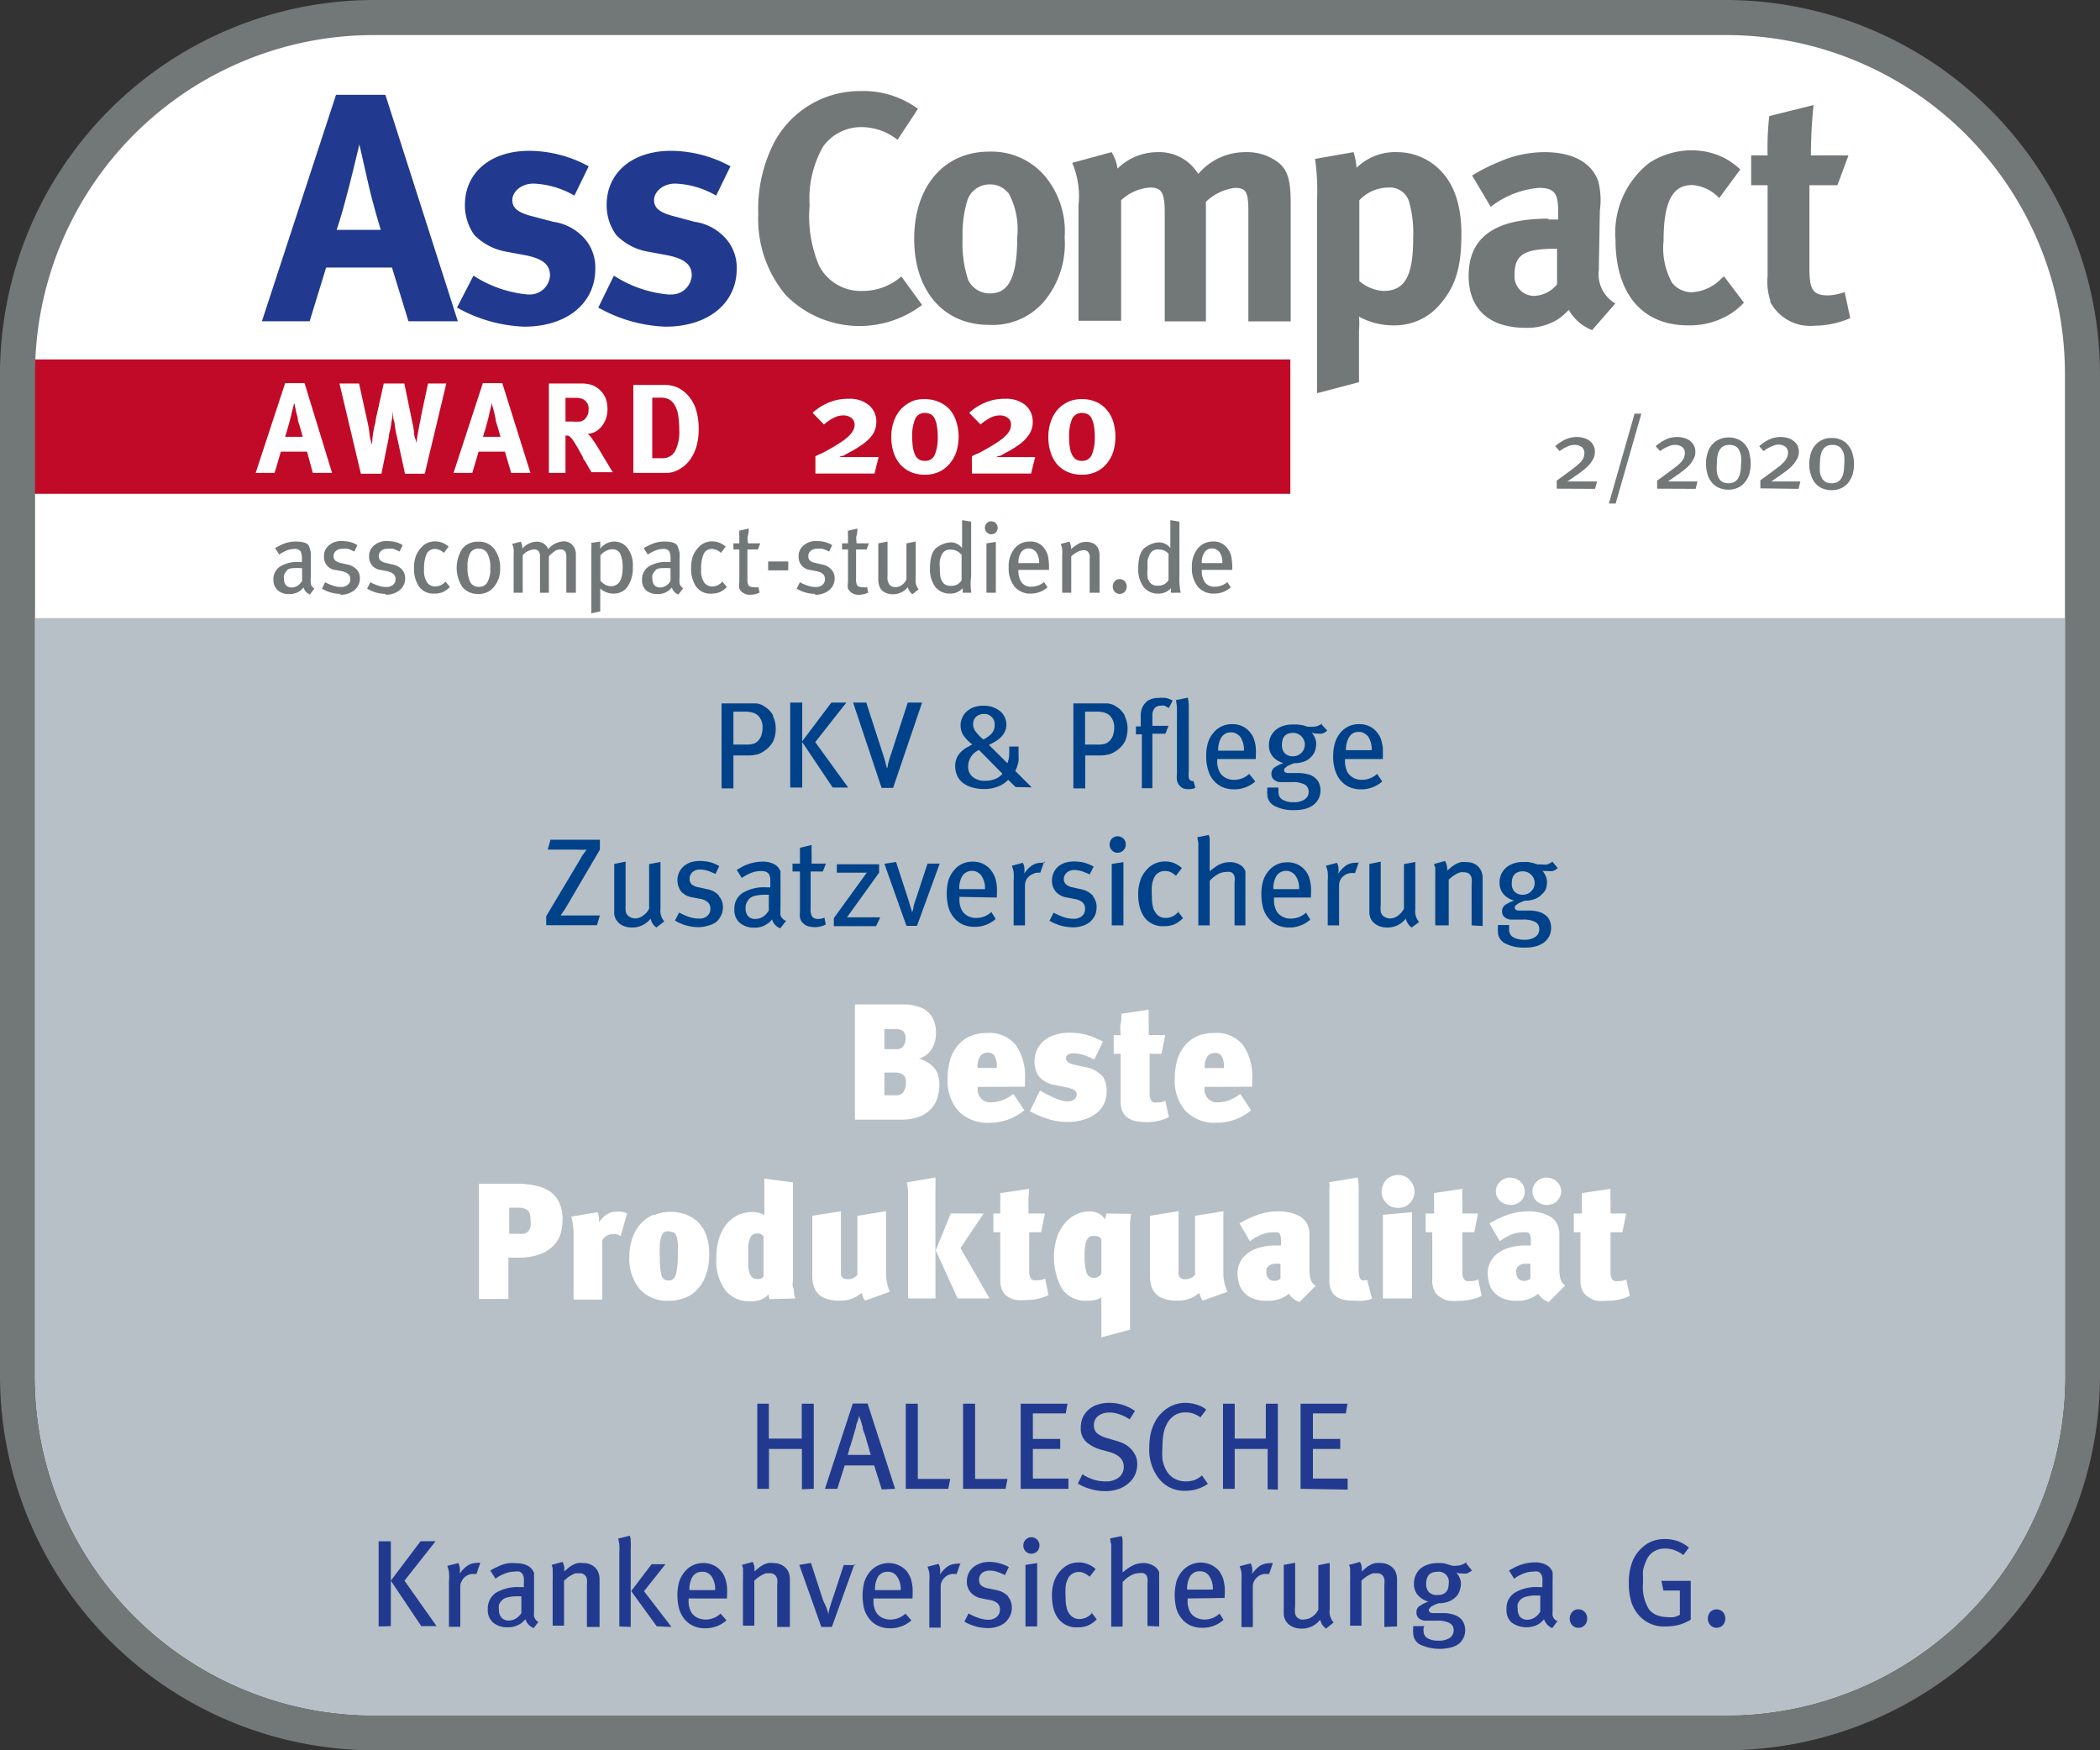
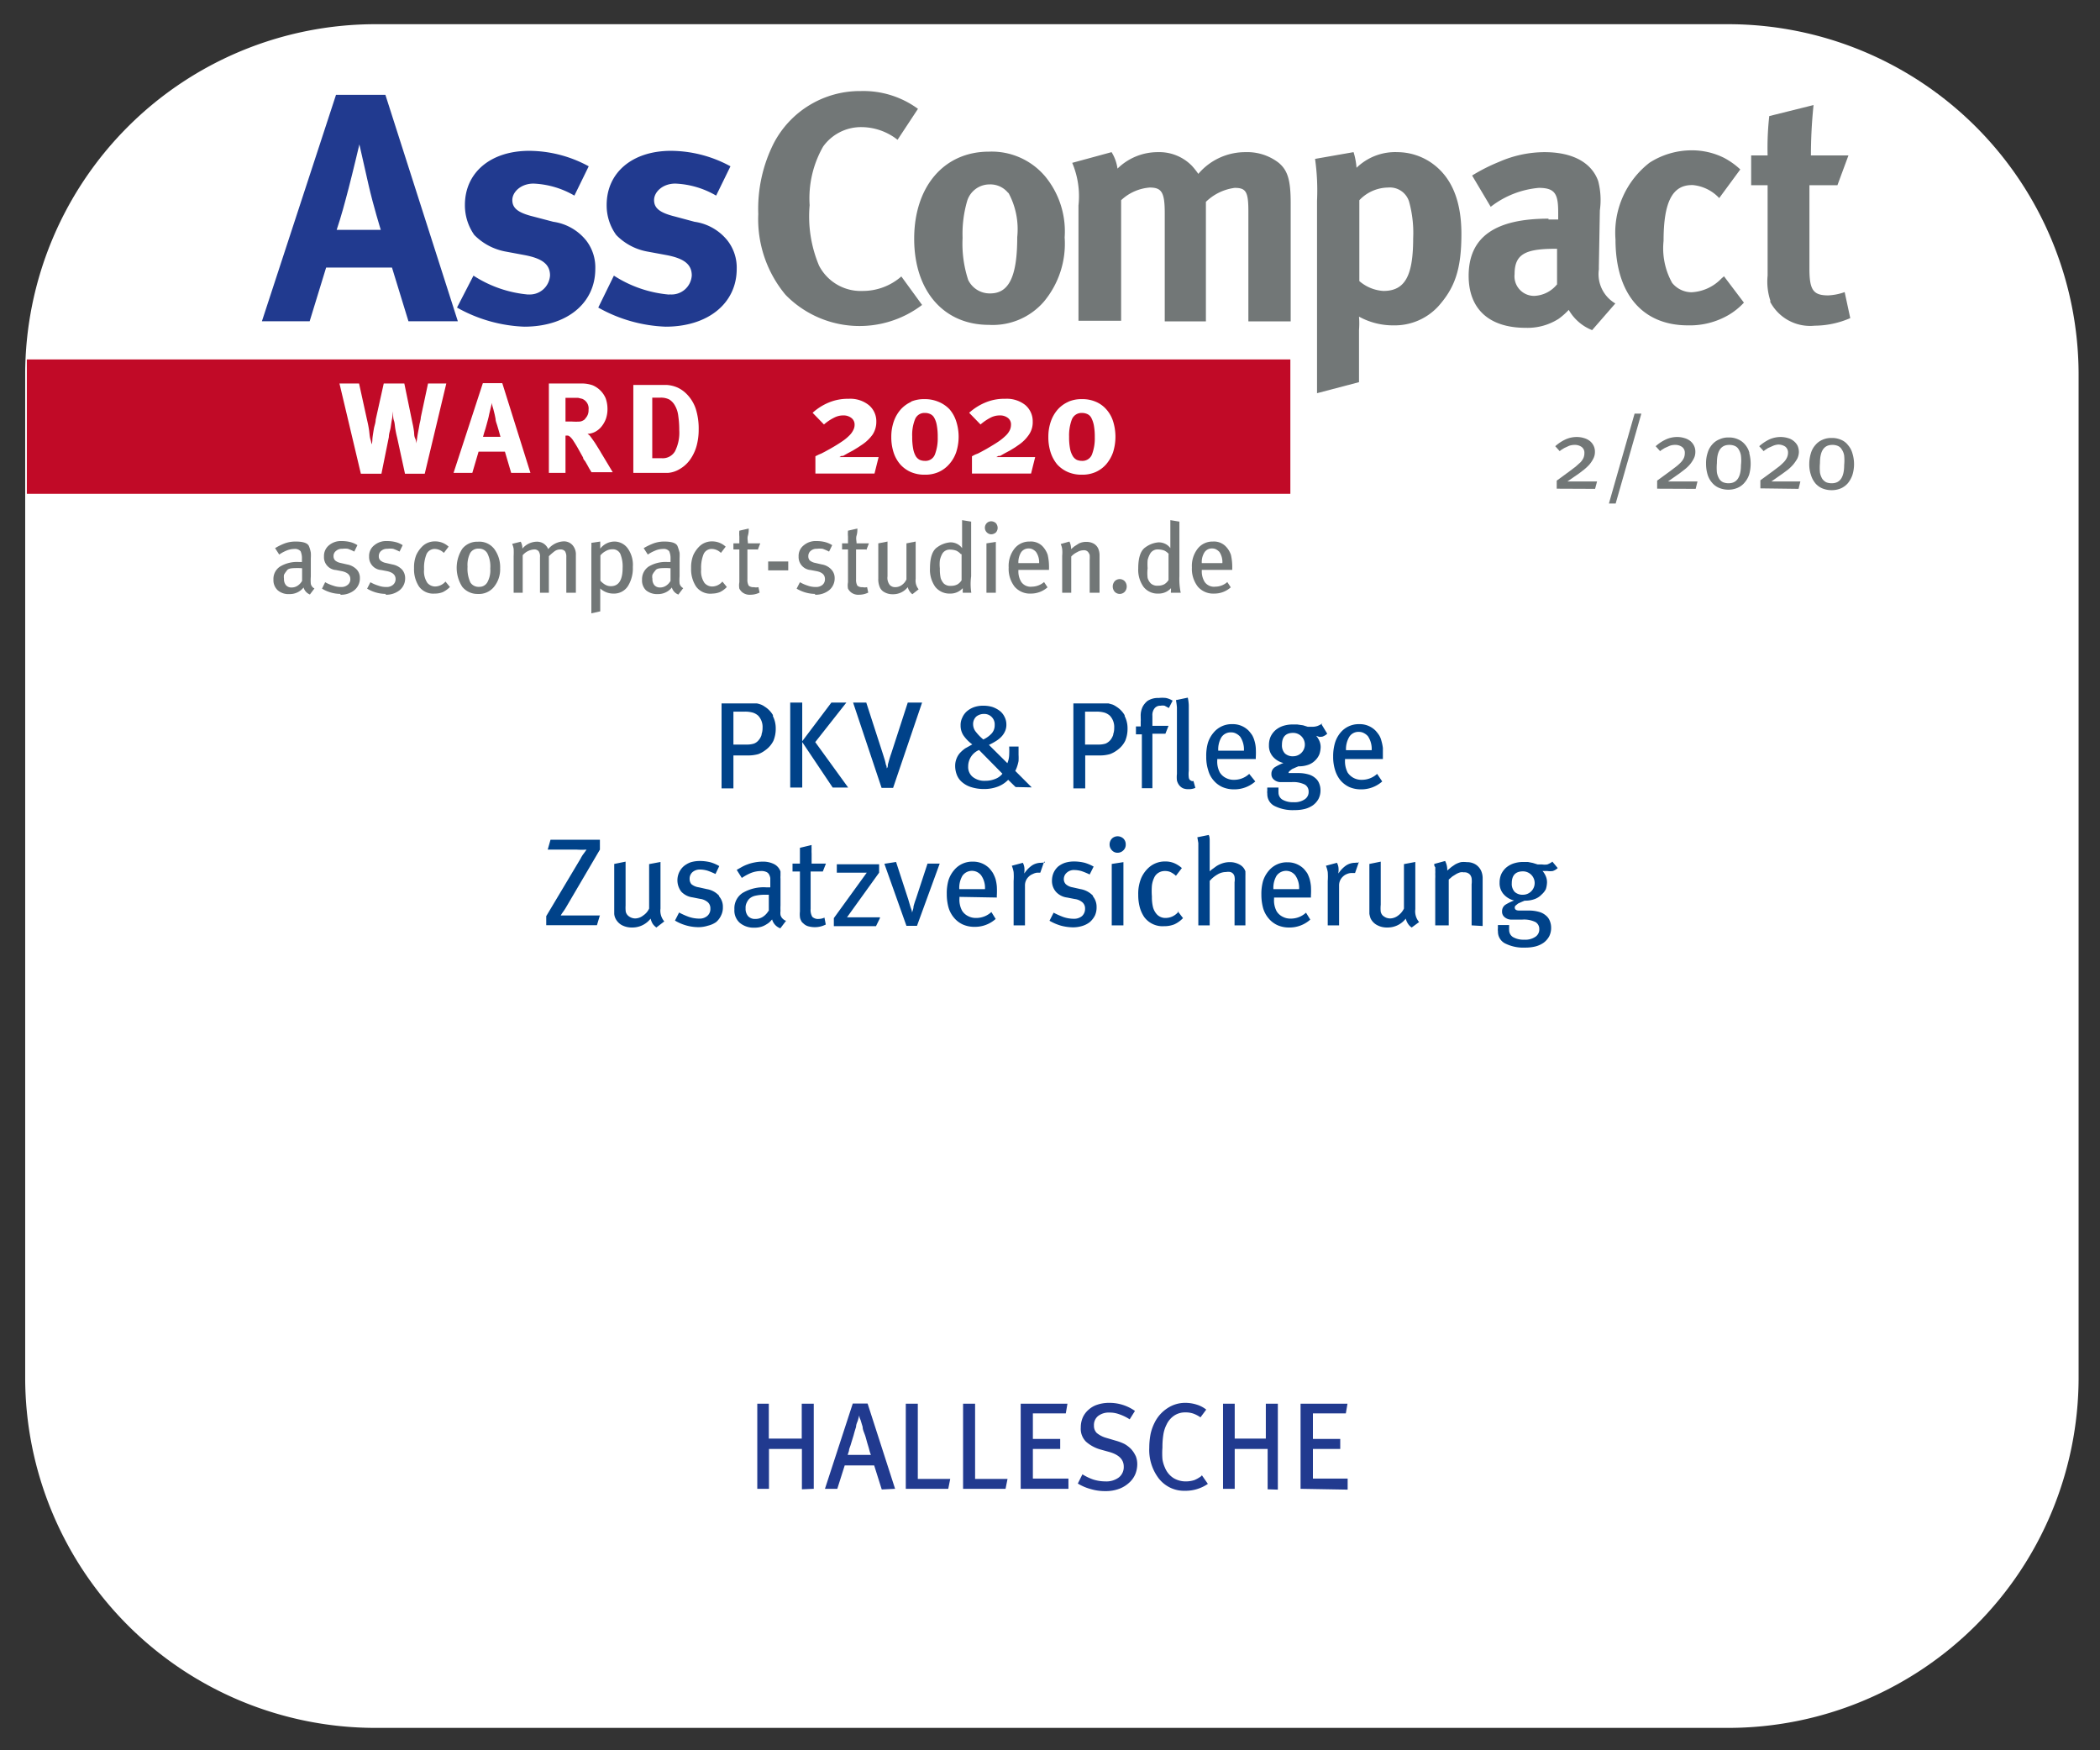
<svg xmlns="http://www.w3.org/2000/svg" viewBox="0 0 127.56 106.3">
  <rect x="0" y="0" width="127.56" height="106.3" fill="#333333" stroke="none" />
  <defs>
    <style>.cls-1{fill:none;}.cls-2{fill:#fff;}.cls-3{fill:#727777;}.cls-4{fill:#c10a27;}.cls-5{fill:#213a8f;}.cls-6{clip-path:url(#clip-path);}.cls-7{fill:#b6c0c6;}.cls-8{fill:#004289;}</style>
    <clipPath id="clip-path" transform="translate(0)">
      <rect class="cls-1" width="127.56" height="106.3" />
    </clipPath>
  </defs>
  <title>AssCompact Award Kranken Zusatzversicherung Beste Produktqualitaet</title>
  <g id="Ebene_2" data-name="Ebene 2">
    <g id="Ebene_1-2" data-name="Ebene 1">
      <path class="cls-2" d="M22.79,104.94A21.28,21.28,0,0,1,1.53,83.68V22.73A21.28,21.28,0,0,1,22.79,1.47H105a21.29,21.29,0,0,1,21.26,21.26v61A21.29,21.29,0,0,1,105,104.94Z" transform="translate(0)" />
      <path class="cls-3" d="M18.84,36.11a.64.64,0,0,1-.4-.43,1.06,1.06,0,0,1-.86.4,1,1,0,0,1-.71-.23.83.83,0,0,1-.26-.65.89.89,0,0,1,.4-.79,2,2,0,0,1,1.12-.28h.21v-.19a1.05,1.05,0,0,0-.08-.46.45.45,0,0,0-.39-.14,1.24,1.24,0,0,0-.47.1,2.28,2.28,0,0,0-.44.24l-.25-.39A3.56,3.56,0,0,1,17.3,33a1.92,1.92,0,0,1,.67-.11c.46,0,.73.1.8.29a1.72,1.72,0,0,1,.11.39,2.38,2.38,0,0,1,0,.33c0,.08,0,.25,0,.5s0,.45,0,.62a2.44,2.44,0,0,0,0,.44.41.41,0,0,0,.22.28l-.28.37Zm-.68-1.61c-.4,0-.65,0-.74.16a1.37,1.37,0,0,0-.17.25.78.78,0,0,0,0,.24.57.57,0,0,0,.12.39.44.44,0,0,0,.35.14.66.66,0,0,0,.36-.11.84.84,0,0,0,.27-.29l0-.77Z" transform="translate(0)" />
      <path class="cls-3" d="M20.68,36.07a2.19,2.19,0,0,1-1.12-.32l.19-.39a2.58,2.58,0,0,0,.49.21,1.34,1.34,0,0,0,.48.08.58.58,0,0,0,.4-.13.42.42,0,0,0,.16-.35q0-.37-.51-.48l-.36-.07a.78.78,0,0,1-.73-.83.83.83,0,0,1,.3-.67,1.12,1.12,0,0,1,.78-.26,2.1,2.1,0,0,1,.51.06,1.43,1.43,0,0,1,.44.19l-.19.39a2.9,2.9,0,0,0-.39-.17,1.27,1.27,0,0,0-.34,0,.52.52,0,0,0-.38.13.38.38,0,0,0-.15.32.36.36,0,0,0,.1.26.73.73,0,0,0,.33.15l.39.09a1.08,1.08,0,0,1,.59.31.74.74,0,0,1,.19.52.92.92,0,0,1-.33.73,1.28,1.28,0,0,1-.85.28Z" transform="translate(0)" />
      <path class="cls-3" d="M23.43,36.07a2.23,2.23,0,0,1-1.13-.32l.2-.39a2.33,2.33,0,0,0,.49.21,1.34,1.34,0,0,0,.48.08.58.58,0,0,0,.4-.13.45.45,0,0,0,.16-.35q0-.37-.51-.48l-.36-.07a.79.79,0,0,1-.74-.83.81.81,0,0,1,.31-.67,1.12,1.12,0,0,1,.78-.26,2.1,2.1,0,0,1,.51.06,1.43,1.43,0,0,1,.44.19l-.19.39a2.9,2.9,0,0,0-.39-.17,1.34,1.34,0,0,0-.35,0,.53.53,0,0,0-.38.13.4.4,0,0,0-.14.32.33.33,0,0,0,.1.26.73.73,0,0,0,.33.15l.39.09a1.08,1.08,0,0,1,.59.31.79.79,0,0,1,.19.52.92.92,0,0,1-.33.73,1.3,1.3,0,0,1-.85.28Z" transform="translate(0)" />
      <path class="cls-3" d="M26.4,36.05a1.07,1.07,0,0,1-.95-.43,1.91,1.91,0,0,1-.3-1.11,2,2,0,0,1,.13-.79,1.75,1.75,0,0,1,.42-.58,1.09,1.09,0,0,1,.73-.26,1.19,1.19,0,0,1,.82.32l-.29.38a.8.8,0,0,0-.53-.24.54.54,0,0,0-.52.31,2.18,2.18,0,0,0-.15.93,1.25,1.25,0,0,0,.2.82.63.63,0,0,0,.47.22.86.86,0,0,0,.63-.3l.27.33a1.59,1.59,0,0,1-.43.31,1.28,1.28,0,0,1-.5.09Z" transform="translate(0)" />
      <path class="cls-3" d="M29.08,36.07a1.19,1.19,0,0,1-1-.43,2.13,2.13,0,0,1,0-2.31,1.16,1.16,0,0,1,.95-.43,1.14,1.14,0,0,1,1,.45,1.86,1.86,0,0,1,.35,1.16A1.69,1.69,0,0,1,30,35.65a1.17,1.17,0,0,1-1,.42Zm0-2.75a.56.56,0,0,0-.52.27,1.6,1.6,0,0,0-.16.83,2,2,0,0,0,.17.95.58.58,0,0,0,.53.27.55.55,0,0,0,.5-.27,1.5,1.5,0,0,0,.18-.84,1.76,1.76,0,0,0-.18-.93.57.57,0,0,0-.52-.28Z" transform="translate(0)" />
      <path class="cls-3" d="M34.4,36V33.83a.62.62,0,0,0-.08-.35.35.35,0,0,0-.28-.11.57.57,0,0,0-.34.1,3.43,3.43,0,0,0-.36.31V36H32.8V33.84a.56.56,0,0,0-.08-.36.34.34,0,0,0-.29-.11,1,1,0,0,0-.68.35V36H31.2V33.78a4,4,0,0,0,0-.45,1.21,1.21,0,0,0-.09-.3l.52-.13a.82.82,0,0,1,.1.42,1.17,1.17,0,0,1,.84-.42A.76.76,0,0,1,33,33a.75.75,0,0,1,.3.35,1.29,1.29,0,0,1,.91-.47.7.7,0,0,1,.56.22.85.85,0,0,1,.21.62V36Z" transform="translate(0)" />
      <path class="cls-3" d="M37.24,36.05a1.17,1.17,0,0,1-.78-.31s0,.1,0,.16v1.23l-.54.12V33.71c0-.16,0-.29,0-.41a2.88,2.88,0,0,0,0-.33l.54-.08,0,.19v.24a1.1,1.1,0,0,1,.86-.43,1,1,0,0,1,.8.4,1.72,1.72,0,0,1,.32,1.14,2.05,2.05,0,0,1-.3,1.17,1,1,0,0,1-.87.45Zm-.05-2.69a.75.75,0,0,0-.38.1,1.07,1.07,0,0,0-.34.27v1.54a1.18,1.18,0,0,0,.31.25.67.67,0,0,0,.33.08c.47,0,.71-.37.71-1.11a2,2,0,0,0-.14-.85.5.5,0,0,0-.49-.28Z" transform="translate(0)" />
      <path class="cls-3" d="M41.21,36.11a.64.64,0,0,1-.4-.43,1.06,1.06,0,0,1-.85.4,1.05,1.05,0,0,1-.72-.23A.83.83,0,0,1,39,35.2a.92.92,0,0,1,.4-.79,2,2,0,0,1,1.12-.28h.21v-.19a1.05,1.05,0,0,0-.08-.46.42.42,0,0,0-.38-.14,1.17,1.17,0,0,0-.47.1,2.38,2.38,0,0,0-.45.24l-.25-.39a4.08,4.08,0,0,1,.6-.29,1.9,1.9,0,0,1,.66-.11c.46,0,.73.1.8.29a3.17,3.17,0,0,1,.12.39,2.83,2.83,0,0,1,0,.33c0,.08,0,.25,0,.5V35a2.63,2.63,0,0,0,0,.44.44.44,0,0,0,.22.28l-.28.37Zm-.68-1.61c-.4,0-.64,0-.73.16a1,1,0,0,0-.17.25.55.55,0,0,0,0,.24.57.57,0,0,0,.12.39.45.45,0,0,0,.35.14.66.66,0,0,0,.36-.11.84.84,0,0,0,.27-.29l0-.77Z" transform="translate(0)" />
      <path class="cls-3" d="M43.28,36.05a1.07,1.07,0,0,1-1-.43,1.91,1.91,0,0,1-.3-1.11,2,2,0,0,1,.13-.79,1.75,1.75,0,0,1,.42-.58,1.09,1.09,0,0,1,.73-.26,1.21,1.21,0,0,1,.82.32l-.29.38a.8.8,0,0,0-.53-.24.53.53,0,0,0-.52.31,2.18,2.18,0,0,0-.15.93,1.25,1.25,0,0,0,.2.82.62.62,0,0,0,.47.22.82.82,0,0,0,.62-.3l.27.33a1.42,1.42,0,0,1-.42.31,1.31,1.31,0,0,1-.5.09Z" transform="translate(0)" />
      <path class="cls-3" d="M46,33.37h-.6v1.81a.71.71,0,0,0,.08.39.43.43,0,0,0,.31.09.66.66,0,0,0,.28,0l.07.33a1.27,1.27,0,0,1-.55.13.72.72,0,0,1-.49-.14.74.74,0,0,1-.19-.23,1.1,1.1,0,0,1,0-.39V33.37h-.36V33h.36c0-.15,0-.28,0-.41a2.1,2.1,0,0,1,0-.36l.57-.13c0,.12,0,.26-.05.43s0,.32,0,.47h.75l-.15.39Z" transform="translate(0)" />
      <polygon class="cls-3" points="46.66 34.64 46.66 34.1 47.88 34.1 47.88 34.64 46.66 34.64 46.66 34.64" />
      <path class="cls-3" d="M49.51,36.07a2.22,2.22,0,0,1-1.12-.32l.2-.39a2.5,2.5,0,0,0,.48.21,1.44,1.44,0,0,0,.49.08.6.6,0,0,0,.4-.13.44.44,0,0,0,.15-.35c0-.25-.16-.41-.5-.48l-.37-.07a.79.79,0,0,1-.73-.83.81.81,0,0,1,.31-.67,1.12,1.12,0,0,1,.78-.26,2.1,2.1,0,0,1,.51.06,1.54,1.54,0,0,1,.44.19l-.19.39a2.9,2.9,0,0,0-.39-.17,1.34,1.34,0,0,0-.35,0,.52.52,0,0,0-.38.13.4.4,0,0,0-.14.32.36.36,0,0,0,.09.26.77.77,0,0,0,.34.15l.39.09a1,1,0,0,1,.58.31.75.75,0,0,1,.2.52.92.92,0,0,1-.33.73,1.31,1.31,0,0,1-.86.28Z" transform="translate(0)" />
      <path class="cls-3" d="M52.59,33.37H52v1.81a.71.71,0,0,0,.08.39.43.43,0,0,0,.31.09.66.66,0,0,0,.28,0l.07.33a1.27,1.27,0,0,1-.55.13.72.72,0,0,1-.49-.14.74.74,0,0,1-.19-.23,1.1,1.1,0,0,1,0-.39V33.37h-.36V33h.36c0-.15,0-.28,0-.41a2.1,2.1,0,0,1,0-.36l.57-.13c0,.12,0,.26-.05.43s0,.32,0,.47h.75l-.15.39Z" transform="translate(0)" />
      <path class="cls-3" d="M55.42,36.09a.79.79,0,0,1-.28-.43,1.12,1.12,0,0,1-.91.43,1,1,0,0,1-.5-.12.62.62,0,0,1-.29-.31,1.23,1.23,0,0,1-.09-.53V33l.56-.11V35a.7.7,0,0,0,.14.53.45.45,0,0,0,.34.13.67.67,0,0,0,.39-.13.84.84,0,0,0,.28-.34V33l.56-.11v2.27a.83.83,0,0,0,.18.63l-.38.3Z" transform="translate(0)" />
      <path class="cls-3" d="M58.48,36a1,1,0,0,1,0-.12s0-.1,0-.16a1,1,0,0,1-.77.33,1.1,1.1,0,0,1-.9-.41,1.78,1.78,0,0,1-.32-1.12q0-1,.45-1.29a1.54,1.54,0,0,1,.77-.29.84.84,0,0,1,.4.08.82.82,0,0,1,.33.27v-1.7l.55.09V35A3.5,3.5,0,0,0,59,36Zm-.11-2.34a.9.9,0,0,0-.27-.21,1.06,1.06,0,0,0-.37-.07.52.52,0,0,0-.48.23,1.38,1.38,0,0,0-.16.42,2.25,2.25,0,0,0,0,.49,2.53,2.53,0,0,0,.05.59.92.92,0,0,0,.19.33.58.58,0,0,0,.44.14.8.8,0,0,0,.39-.09.75.75,0,0,0,.25-.25V33.65Z" transform="translate(0)" />
      <path class="cls-3" d="M60.2,32.45a.4.4,0,0,1-.27-.67.38.38,0,0,1,.28-.12.43.43,0,0,1,.28.11.44.44,0,0,1,.11.29.41.41,0,0,1-.11.28.44.44,0,0,1-.29.11ZM59.92,36V33l.57-.09V36Z" transform="translate(0)" />
      <path class="cls-3" d="M61.86,34.61v.07a1.2,1.2,0,0,0,.18.67.69.69,0,0,0,.64.28,1.16,1.16,0,0,0,.74-.28l.21.32a1.52,1.52,0,0,1-1,.38,1.23,1.23,0,0,1-1-.42,1.76,1.76,0,0,1-.36-1.17,1.7,1.7,0,0,1,.36-1.15,1.14,1.14,0,0,1,.91-.42,1,1,0,0,1,.76.26,1.42,1.42,0,0,1,.34.55,3.32,3.32,0,0,1,.08.81v.1Zm1.07-1.09a.7.7,0,0,0-.19-.15.49.49,0,0,0-.25-.06.54.54,0,0,0-.47.24,1.17,1.17,0,0,0-.16.65h1.26a1.1,1.1,0,0,0-.19-.68Z" transform="translate(0)" />
      <path class="cls-3" d="M66.19,36V34a2.28,2.28,0,0,0,0-.3.66.66,0,0,0-.1-.18.32.32,0,0,0-.28-.1.73.73,0,0,0-.37.11,1.14,1.14,0,0,0-.37.27V36h-.55V33.75a2,2,0,0,0,0-.4,1.06,1.06,0,0,0-.09-.31l.53-.15a1,1,0,0,1,.1.46l.19-.16.28-.18a1,1,0,0,1,.48-.1.89.89,0,0,1,.43.11.64.64,0,0,1,.27.3,1,1,0,0,1,.08.39V36Z" transform="translate(0)" />
      <path class="cls-3" d="M68.44,35.62a.47.47,0,0,1-.12.32.42.42,0,0,1-.31.13.42.42,0,0,1-.3-.13.49.49,0,0,1,0-.64.42.42,0,0,1,.3-.13.42.42,0,0,1,.31.13.47.47,0,0,1,.12.32Z" transform="translate(0)" />
      <path class="cls-3" d="M71.13,36a.21.21,0,0,1,0-.12s0-.1,0-.16a1,1,0,0,1-.77.33,1.08,1.08,0,0,1-.9-.41,1.78,1.78,0,0,1-.32-1.12q0-1,.45-1.29a1.54,1.54,0,0,1,.77-.29.87.87,0,0,1,.4.08.82.82,0,0,1,.33.27v-1.7l.55.09V35a4.09,4.09,0,0,0,.08,1ZM71,33.65a.9.9,0,0,0-.27-.21,1.06,1.06,0,0,0-.37-.07.52.52,0,0,0-.48.23,1.42,1.42,0,0,0-.17.42,3.28,3.28,0,0,0,0,.49,2.53,2.53,0,0,0,0,.59.79.79,0,0,0,.19.33.58.58,0,0,0,.44.14.8.8,0,0,0,.39-.09.85.85,0,0,0,.25-.25V33.65Z" transform="translate(0)" />
      <path class="cls-3" d="M73,34.61v.07a1.2,1.2,0,0,0,.18.67.69.69,0,0,0,.64.28,1.11,1.11,0,0,0,.73-.28l.21.32a1.48,1.48,0,0,1-1,.38,1.23,1.23,0,0,1-1-.42,1.76,1.76,0,0,1-.36-1.17,1.7,1.7,0,0,1,.36-1.15,1.14,1.14,0,0,1,.91-.42,1,1,0,0,1,.75.26,1.34,1.34,0,0,1,.35.55,3.32,3.32,0,0,1,.08.81v.1Zm1.07-1.09a.9.9,0,0,0-.19-.15.51.51,0,0,0-.25-.06.53.53,0,0,0-.47.24,1.1,1.1,0,0,0-.16.65h1.25a1.1,1.1,0,0,0-.18-.68Z" transform="translate(0)" />
      <polygon class="cls-4" points="1.63 21.83 1.63 29.99 78.38 29.99 78.38 21.83 1.63 21.83 1.63 21.83" />
      <path class="cls-5" d="M15.93,19.51h2.88l1-3.26h4l1,3.26h3L23.41,5.76h-3l-4.5,13.75Zm5.25-8.09c.26-1,.65-2.65.65-2.65s.41,1.8.55,2.43c.3,1.32.75,2.76.75,2.76H20.45c.3-.9.47-1.55.73-2.54Z" transform="translate(0)" />
      <path class="cls-5" d="M32.11,17.89a7.27,7.27,0,0,1-3.35-1.15l-1,1.94a9,9,0,0,0,4.08,1.16c2.59,0,4.32-1.42,4.32-3.51a2.67,2.67,0,0,0-.55-1.72,3.12,3.12,0,0,0-2-1.14l-1.22-.32c-.93-.23-1.27-.51-1.27-1s.52-1,1.29-1a5.37,5.37,0,0,1,2.48.73l.87-1.78a7.63,7.63,0,0,0-3.61-.94c-2.35,0-3.91,1.32-3.91,3.29a3.13,3.13,0,0,0,.57,1.82,3.57,3.57,0,0,0,1.86,1l1.18.22c1.07.2,1.56.55,1.56,1.24a1.23,1.23,0,0,1-1.34,1.15Z" transform="translate(0)" />
      <path class="cls-5" d="M40.64,17.89a7.31,7.31,0,0,1-3.35-1.15l-.95,1.94a9,9,0,0,0,4.09,1.16c2.58,0,4.32-1.42,4.32-3.51a2.67,2.67,0,0,0-.56-1.72,3.12,3.12,0,0,0-2-1.14L41,13.15c-.93-.23-1.27-.51-1.27-1s.52-1,1.29-1a5.34,5.34,0,0,1,2.48.73l.87-1.78a7.63,7.63,0,0,0-3.61-.94c-2.35,0-3.91,1.32-3.91,3.29a3.06,3.06,0,0,0,.58,1.82,3.5,3.5,0,0,0,1.85,1l1.19.22c1.06.2,1.55.55,1.55,1.24a1.23,1.23,0,0,1-1.34,1.15Z" transform="translate(0)" />
      <path class="cls-3" d="M47,8.7A8.84,8.84,0,0,0,46.06,13a7.17,7.17,0,0,0,1.66,4.91,6.28,6.28,0,0,0,8.29.61l-1.26-1.73a3.55,3.55,0,0,1-2.35.88,2.85,2.85,0,0,1-2.65-1.54,7.71,7.71,0,0,1-.57-3.67A6.33,6.33,0,0,1,50,8.9a2.83,2.83,0,0,1,2.33-1.18,3.57,3.57,0,0,1,2.19.77l1.24-1.88a5.61,5.61,0,0,0-3.47-1.08A5.9,5.9,0,0,0,47,8.7Z" transform="translate(0)" />
      <path class="cls-3" d="M55.53,14.5c0,3.18,1.8,5.23,4.54,5.23a4.11,4.11,0,0,0,3.33-1.4,5.49,5.49,0,0,0,1.27-3.91,5.25,5.25,0,0,0-1.17-3.69,4.25,4.25,0,0,0-3.43-1.52c-2.72,0-4.54,2.11-4.54,5.29Zm5.72-2.8a4.63,4.63,0,0,1,.54,2.7c0,2.39-.5,3.42-1.64,3.42A1.45,1.45,0,0,1,58.81,17a7.08,7.08,0,0,1-.34-2.55,7.13,7.13,0,0,1,.28-2.25,1.42,1.42,0,0,1,1.36-1,1.39,1.39,0,0,1,1.14.53Z" transform="translate(0)" />
      <path class="cls-3" d="M78.4,19.52V12.34c0-1.38-.17-2-.75-2.47a3.13,3.13,0,0,0-2-.63,3.74,3.74,0,0,0-2.86,1.32,4.93,4.93,0,0,0-.39-.49,2.77,2.77,0,0,0-2.06-.83,3.49,3.49,0,0,0-2.46,1,2.55,2.55,0,0,0-.36-1l-2.39.65a5.2,5.2,0,0,1,.38,2.59v7H68.1V12.16a2.85,2.85,0,0,1,1.74-.77c.73,0,.91.3.91,1.56v6.57h2.5V12.26A3.07,3.07,0,0,1,75,11.41c.69,0,.83.24.83,1.44v6.67Z" transform="translate(0)" />
      <path class="cls-3" d="M80,23.88l2.55-.67V20.05a5.23,5.23,0,0,0,0-.82,4.28,4.28,0,0,0,2.11.53,3.59,3.59,0,0,0,2.7-1.15c1-1.12,1.41-2.23,1.41-4.4,0-2.33-.79-3.63-1.88-4.36a3.68,3.68,0,0,0-2-.61,3.37,3.37,0,0,0-2.49.95,4.39,4.39,0,0,0-.18-.95l-2.34.41A13.6,13.6,0,0,1,80,12.2V23.88Zm2.57-11.72a2.44,2.44,0,0,1,1.75-.77,1.22,1.22,0,0,1,1.27.85,7.1,7.1,0,0,1,.25,2.23c0,2.31-.51,3.2-1.81,3.2a2.46,2.46,0,0,1-1.46-.6V12.16Z" transform="translate(0)" />
      <path class="cls-3" d="M94.06,13.28c-3.22,0-4.85,1.1-4.85,3.47,0,2,1.22,3.16,3.47,3.16a3.51,3.51,0,0,0,2-.55,4.3,4.3,0,0,0,.61-.54,2.84,2.84,0,0,0,1.42,1.23l1.41-1.62a2.06,2.06,0,0,1-1-2.07v-.18l.06-3.4A4.59,4.59,0,0,0,97.08,11c-.4-1.13-1.56-1.76-3.26-1.76a6.93,6.93,0,0,0-2.76.59,10.86,10.86,0,0,0-1.64.83l1.13,1.9a5.56,5.56,0,0,1,2.92-1.15c1,0,1.18.38,1.18,1.5v.42c-.21,0-.39,0-.59,0Zm.51,4a1.87,1.87,0,0,1-1.38.69A1.19,1.19,0,0,1,92,16.65c0-1.2.63-1.54,2.46-1.54h.12l0,2.17Z" transform="translate(0)" />
      <path class="cls-3" d="M102.83,11.24a2.52,2.52,0,0,1,1.6.79l1.28-1.74a4.53,4.53,0,0,0-1-.71,4.37,4.37,0,0,0-2-.45,4.74,4.74,0,0,0-2.51.75,5.38,5.38,0,0,0-2.07,4.67c0,3.28,1.62,5.21,4.4,5.21a4.68,4.68,0,0,0,2.47-.63,4.13,4.13,0,0,0,.93-.75l-1.21-1.6-.16.14a2.7,2.7,0,0,1-1.81.83,1.53,1.53,0,0,1-1.18-.57,4.31,4.31,0,0,1-.52-2.55c0-2.37.54-3.39,1.72-3.39Z" transform="translate(0)" />
      <g class="cls-6">
        <path class="cls-3" d="M107.51,18.3a2.74,2.74,0,0,0,2.72,1.48,5.49,5.49,0,0,0,2.16-.46h0l-.34-1.58a3.39,3.39,0,0,1-1,.2c-.91,0-1.14-.33-1.14-1.62V11.25h1.7l.67-1.81H110a29.79,29.79,0,0,1,.16-3.06l-2.69.67a17.27,17.27,0,0,0-.1,2.39h-1v1.81h1v5.49a3.7,3.7,0,0,0,.18,1.56Z" transform="translate(0)" />
-         <path class="cls-3" d="M104.88,0H22.68A22.74,22.74,0,0,0,0,22.68V83.62A22.75,22.75,0,0,0,22.68,106.3h82.2a22.75,22.75,0,0,0,22.68-22.68V22.68A22.75,22.75,0,0,0,104.88,0Zm20.55,83.62a20.57,20.57,0,0,1-20.55,20.55H22.68A20.57,20.57,0,0,1,2.13,83.62V22.68A20.57,20.57,0,0,1,22.68,2.13h82.2a20.57,20.57,0,0,1,20.55,20.55V83.62Z" transform="translate(0)" />
      </g>
-       <path class="cls-7" d="M2.13,83.62a20.57,20.57,0,0,0,20.55,20.55h82.2a20.57,20.57,0,0,0,20.55-20.55V37.54H2.13V83.62Z" transform="translate(0)" />
      <path class="cls-5" d="M49.43,90.42V85.25H48.7v2.12h-2V85.25H46v5.17h.71V88h2v2.45Zm2.06-2.06.08-.25c0-.12.08-.26.12-.42l.16-.52q.07-.27.15-.51c0-.17.09-.31.12-.43s.06-.22.08-.27h0c0,.05,0,.14.07.27l.13.43c0,.17.09.34.15.52s.1.36.15.52.09.3.12.42.07.2.08.24Zm2.88,2.06L52.7,85.24h-.9l-1.69,5.18h.75L51.31,89H53.1l.46,1.46Zm3.38-.6h-2V85.25h-.73v5.17h2.58l.12-.6Zm3.48,0h-2V85.25h-.73v5.17h2.58l.12-.6Zm3.67.6V89.8H62.74V88H64.4v-.61H62.74V85.84h2l.1-.59H62v5.17Zm4.08-2a1.62,1.62,0,0,0-.27-.41,1.78,1.78,0,0,0-.4-.31,2.92,2.92,0,0,0-.49-.19l-.61-.18a1.6,1.6,0,0,1-.59-.3.61.61,0,0,1-.17-.45A.7.7,0,0,1,66.7,86a1.05,1.05,0,0,1,.69-.21,1.63,1.63,0,0,1,.59.1,2.84,2.84,0,0,1,.64.31l.32-.51a2.67,2.67,0,0,0-1.58-.49,2.19,2.19,0,0,0-.7.11,1.44,1.44,0,0,0-.54.31,1.35,1.35,0,0,0-.35.47,1.51,1.51,0,0,0-.12.61,1.1,1.1,0,0,0,.32.86,2.25,2.25,0,0,0,.9.48l.54.15c.57.17.85.46.85.88a.8.8,0,0,1-.3.66,1.26,1.26,0,0,1-.81.24,2.48,2.48,0,0,1-.73-.11,3.13,3.13,0,0,1-.67-.32l-.28.56a3,3,0,0,0,.8.34,3,3,0,0,0,.86.12,2.35,2.35,0,0,0,.88-.15,1.88,1.88,0,0,0,.61-.39,1.46,1.46,0,0,0,.35-.51,1.64,1.64,0,0,0,.11-.56,1.33,1.33,0,0,0-.1-.54Zm4,1.22a1.91,1.91,0,0,1-.43.25,1.69,1.69,0,0,1-.53.08,1.42,1.42,0,0,1-.75-.21,1.35,1.35,0,0,1-.51-.63,1.9,1.9,0,0,1-.15-.51,4.61,4.61,0,0,1,0-.71,4.79,4.79,0,0,1,.06-.81,2,2,0,0,1,.19-.58,1.34,1.34,0,0,1,.47-.55,1.17,1.17,0,0,1,.67-.19,1.43,1.43,0,0,1,.48.07,1.86,1.86,0,0,1,.44.23l.35-.47a1.72,1.72,0,0,0-.57-.3,2.28,2.28,0,0,0-.7-.11,1.93,1.93,0,0,0-1.08.32,2.2,2.2,0,0,0-.78.87,2.89,2.89,0,0,0-.25.7,4.44,4.44,0,0,0-.08.84,2.86,2.86,0,0,0,.56,1.84,2,2,0,0,0,.69.57,1.93,1.93,0,0,0,.91.2,2.39,2.39,0,0,0,1.4-.42L73,89.59Zm4.64.83V85.25h-.73v2.12H75V85.25h-.71v5.17H75V88h2v2.45Zm4.24,0V89.8H79.75V88h1.66v-.61H79.75V85.84h2l.1-.59H79v5.17Z" transform="translate(0)" />
-       <path class="cls-5" d="M23.74,96l1.85,2.76h.93L24.57,96l1.89-2.4h-.91L23.74,96Zm0,2.76V93.61H23v5.17Zm5.45-3.84a.61.61,0,0,0-.24,0,1,1,0,0,0-.54.16,1.73,1.73,0,0,0-.48.49v-.06a1.71,1.71,0,0,0,0-.31,2.12,2.12,0,0,0-.09-.27l-.67.17a2.11,2.11,0,0,1,.1.38,2.86,2.86,0,0,1,0,.56v2.76h.69V96.36a.6.6,0,0,1,.07-.3.78.78,0,0,1,.16-.24.85.85,0,0,1,.25-.17.8.8,0,0,1,.3-.06h.1l.1,0,.24-.69Zm2.51,3a1.07,1.07,0,0,1-.34.36.82.82,0,0,1-.45.14.57.57,0,0,1-.44-.17.65.65,0,0,1-.16-.48.87.87,0,0,1,0-.31.93.93,0,0,1,.15-.24.69.69,0,0,1,.35-.2,2.22,2.22,0,0,1,.64-.07h.22l0,1Zm1,.58a.49.49,0,0,1-.17-.14.66.66,0,0,1-.09-.19.86.86,0,0,1,0-.24c0-.09,0-.21,0-.34s0-.27,0-.4,0-.27,0-.4,0-.24,0-.34v-.48c0-.07,0-.13,0-.18l0-.13,0-.12a.79.79,0,0,0-.39-.45,1.47,1.47,0,0,0-.69-.15,2.57,2.57,0,0,0-.5,0,2.7,2.7,0,0,0-.43.12l-.35.16-.3.16.32.5a2,2,0,0,1,.54-.3,1.52,1.52,0,0,1,.61-.13.83.83,0,0,1,.31,0,.45.45,0,0,1,.18.15.62.62,0,0,1,.08.24,2.66,2.66,0,0,1,0,.3v.25h-.27a2.59,2.59,0,0,0-1.42.34,1.14,1.14,0,0,0-.5,1,1,1,0,0,0,.33.82,1.32,1.32,0,0,0,.89.28,1.35,1.35,0,0,0,.43-.06,1.51,1.51,0,0,0,.31-.14,1,1,0,0,0,.21-.17l.12-.12a.84.84,0,0,0,.5.54l.35-.47Zm3.72.31V95.94a1.21,1.21,0,0,0-.09-.48.89.89,0,0,0-.34-.38,1,1,0,0,0-.54-.15,1.41,1.41,0,0,0-.35,0,1.17,1.17,0,0,0-.35.14,1.07,1.07,0,0,0-.22.15l-.26.22a1.42,1.42,0,0,0,0-.31,1.48,1.48,0,0,0-.1-.27l-.66.18.06.19c0,.06,0,.12,0,.19a1.5,1.5,0,0,1,0,.22,2.62,2.62,0,0,1,0,.29v2.8h.69V96l.22-.19a1.58,1.58,0,0,1,.24-.15,1.28,1.28,0,0,1,.24-.11l.22,0a.44.44,0,0,1,.38.15.52.52,0,0,1,.09.2,1.64,1.64,0,0,1,0,.37v2.54Zm4.37,0-1.67-2.17L40.42,95h-.84l-1.24,1.63,1.55,2.14Zm-2.48,0V94.1a3.19,3.19,0,0,0,0-.45c0-.15,0-.28-.06-.38l-.7.17a3.06,3.06,0,0,1,.07.37,3.23,3.23,0,0,1,0,.48v4.49Zm3.57-2.24a1.49,1.49,0,0,1,.19-.82.68.68,0,0,1,.6-.29.62.62,0,0,1,.31.07.71.71,0,0,1,.23.19,1.37,1.37,0,0,1,.23.85Zm2.28.51v-.12a4.67,4.67,0,0,0,0-.57,2.48,2.48,0,0,0-.08-.44,2.18,2.18,0,0,0-.14-.34,1.39,1.39,0,0,0-.21-.27,1.36,1.36,0,0,0-1-.41,1.4,1.4,0,0,0-1.13.52,1.78,1.78,0,0,0-.35.63,2.78,2.78,0,0,0-.1.82,3.11,3.11,0,0,0,.11.84,1.77,1.77,0,0,0,.34.62,1.38,1.38,0,0,0,.53.39,1.56,1.56,0,0,0,.7.14,1.92,1.92,0,0,0,1.3-.48L43.77,98a1.33,1.33,0,0,1-.92.36,1.14,1.14,0,0,1-.49-.11.9.9,0,0,1-.37-.33,1.39,1.39,0,0,1-.16-.75v-.09Zm3.82,1.73V95.94a1.21,1.21,0,0,0-.09-.48.85.85,0,0,0-.35-.38,1,1,0,0,0-.54-.15,1.48,1.48,0,0,0-.35,0,1.11,1.11,0,0,0-.34.14,1.07,1.07,0,0,0-.22.15l-.27.22a1.42,1.42,0,0,0,0-.31,1,1,0,0,0-.1-.27l-.65.18.06.19a1.06,1.06,0,0,1,0,.19.78.78,0,0,1,0,.22,2.62,2.62,0,0,1,0,.29v2.8h.69V96a2,2,0,0,1,.7-.45l.22,0a.45.45,0,0,1,.38.15.72.72,0,0,1,.09.2,1.64,1.64,0,0,1,0,.37v2.54Zm4-3.76h-.73l-.71,2.16c-.06.16-.1.3-.14.44s-.06.27-.09.39h0c0-.13-.07-.27-.11-.41L50,97.2l-.74-2.28-.71.12,1.34,3.77h.64L51.9,95Zm1.17,1.52a1.49,1.49,0,0,1,.19-.82.67.67,0,0,1,.59-.29.66.66,0,0,1,.32.07.67.67,0,0,1,.22.19,1.31,1.31,0,0,1,.24.85Zm2.28.51v-.12a4.67,4.67,0,0,0,0-.57,3.91,3.91,0,0,0-.08-.44,1.52,1.52,0,0,0-.15-.34,1.05,1.05,0,0,0-.2-.27,1.48,1.48,0,0,0-2.15.11,1.78,1.78,0,0,0-.35.63,3.33,3.33,0,0,0,0,1.66,1.77,1.77,0,0,0,.34.62,1.43,1.43,0,0,0,.52.39,1.64,1.64,0,0,0,.71.14,1.88,1.88,0,0,0,1.29-.48L55,98a1.35,1.35,0,0,1-.92.36,1.1,1.1,0,0,1-.49-.11.9.9,0,0,1-.37-.33,1.39,1.39,0,0,1-.16-.75v-.09Zm2.92-2.11a.53.53,0,0,0-.23,0,1.07,1.07,0,0,0-.55.16,1.85,1.85,0,0,0-.47.49v-.06a1.15,1.15,0,0,0,0-.31.85.85,0,0,0-.09-.27l-.67.17a2.11,2.11,0,0,1,.11.38,3.94,3.94,0,0,1,0,.56v2.76h.69V96.36a.73.73,0,0,1,.06-.3.81.81,0,0,1,.17-.24.74.74,0,0,1,.25-.17.73.73,0,0,1,.3-.06h.1l.09,0,.24-.69Zm2.91,2a1.34,1.34,0,0,0-.74-.4L60,96.46a.82.82,0,0,1-.42-.19.46.46,0,0,1-.11-.32.55.55,0,0,1,.17-.41.73.73,0,0,1,.48-.15,1.31,1.31,0,0,1,.44.07,3.08,3.08,0,0,1,.48.2l.24-.49a2.65,2.65,0,0,0-.54-.22,2.27,2.27,0,0,0-.65-.09,1.59,1.59,0,0,0-.55.09,1.37,1.37,0,0,0-.43.24,1.13,1.13,0,0,0-.28.37,1.24,1.24,0,0,0-.1.47,1,1,0,0,0,.24.69,1.15,1.15,0,0,0,.68.36l.46.09a1,1,0,0,1,.48.2.53.53,0,0,1,.15.39.56.56,0,0,1-.2.44.72.72,0,0,1-.5.17,1.76,1.76,0,0,1-.63-.12,3.4,3.4,0,0,1-.58-.26l-.25.5a2.92,2.92,0,0,0,1.41.39,1.89,1.89,0,0,0,.6-.09,1.36,1.36,0,0,0,.46-.25,1.27,1.27,0,0,0,.3-.4,1.1,1.1,0,0,0,.11-.52,1,1,0,0,0-.23-.65ZM63,98.78V94.93l-.71.11v3.74Zm0-5.27a.49.49,0,0,0-.35-.15.47.47,0,0,0-.35.15.52.52,0,0,0-.14.36.52.52,0,0,0,.14.35.48.48,0,0,0,.34.14.52.52,0,0,0,.36-.14.52.52,0,0,0,.14-.35.49.49,0,0,0-.14-.36Zm3.35,4.43a1,1,0,0,1-.78.39.71.71,0,0,1-.54-.23.94.94,0,0,1-.23-.42,2.42,2.42,0,0,1-.07-.66,4.38,4.38,0,0,1,0-.67,1.3,1.3,0,0,1,.14-.47.66.66,0,0,1,.27-.3.71.71,0,0,1,.39-.11.68.68,0,0,1,.32.07,1.28,1.28,0,0,1,.34.22l.36-.47a1.46,1.46,0,0,0-.47-.29,1.38,1.38,0,0,0-.55-.11,1.42,1.42,0,0,0-1,.39,1.88,1.88,0,0,0-.45.63,2.45,2.45,0,0,0-.18,1,3,3,0,0,0,.09.77,1.68,1.68,0,0,0,.27.59,1.35,1.35,0,0,0,1.21.56,1.46,1.46,0,0,0,.62-.11,1.71,1.71,0,0,0,.53-.37l-.33-.43Zm4.06.84V95.89a.92.92,0,0,1,0-.16l0-.12,0-.12a.75.75,0,0,0-.35-.4,1.12,1.12,0,0,0-.6-.16A1.4,1.4,0,0,0,69,95a1.55,1.55,0,0,0-.41.2l-.19.13-.21.17c0-.19,0-.36,0-.5v-.84c0-.18,0-.35,0-.49s0-.26-.06-.38l-.69.14q0,.17.06.36c0,.13,0,.27,0,.43v4.57h.69v-2.7a1.83,1.83,0,0,1,.49-.4,1.06,1.06,0,0,1,.51-.15.93.93,0,0,1,.25,0,.45.45,0,0,1,.17.1.41.41,0,0,1,.09.2,1.49,1.49,0,0,1,0,.33v2.58Zm1.7-2.24a1.49,1.49,0,0,1,.19-.82.67.67,0,0,1,.59-.29.66.66,0,0,1,.32.07.67.67,0,0,1,.22.19,1.31,1.31,0,0,1,.24.85Zm2.28.51v-.12a4.67,4.67,0,0,0,0-.57,3.91,3.91,0,0,0-.08-.44,1.52,1.52,0,0,0-.15-.34,1.05,1.05,0,0,0-.2-.27,1.48,1.48,0,0,0-2.15.11,1.78,1.78,0,0,0-.35.63,3.33,3.33,0,0,0,0,1.66,1.77,1.77,0,0,0,.34.62,1.43,1.43,0,0,0,.52.39,1.64,1.64,0,0,0,.71.14,1.88,1.88,0,0,0,1.29-.48L74.08,98a1.35,1.35,0,0,1-.92.36,1.1,1.1,0,0,1-.49-.11.9.9,0,0,1-.37-.33,1.39,1.39,0,0,1-.16-.75v-.09Zm2.92-2.11a.53.53,0,0,0-.23,0,1.07,1.07,0,0,0-.55.16,1.85,1.85,0,0,0-.47.49v-.06a1.15,1.15,0,0,0,0-.31.85.85,0,0,0-.09-.27l-.67.17a2.11,2.11,0,0,1,.11.38,3.94,3.94,0,0,1,0,.56v2.76h.69V96.36a.73.73,0,0,1,.06-.3.81.81,0,0,1,.17-.24.74.74,0,0,1,.25-.17.73.73,0,0,1,.3-.06H77l.09,0,.24-.69ZM81,98.53a1,1,0,0,1-.23-.78V94.92l-.69.14v2.7a1.19,1.19,0,0,1-.36.42.83.83,0,0,1-.49.17.52.52,0,0,1-.24,0,.86.86,0,0,1-.19-.11.47.47,0,0,1-.13-.24,1.47,1.47,0,0,1,0-.42V94.91l-.69.13v2.67a3.53,3.53,0,0,0,0,.36.87.87,0,0,0,.46.69,1.21,1.21,0,0,0,.62.15,1.39,1.39,0,0,0,1.13-.54,1.31,1.31,0,0,0,.13.31,1,1,0,0,0,.23.23l.47-.38Zm3.86.25V95.94a1.21,1.21,0,0,0-.09-.48.85.85,0,0,0-.35-.38,1,1,0,0,0-.53-.15,1.34,1.34,0,0,0-.35,0,1.17,1.17,0,0,0-.35.14,1.07,1.07,0,0,0-.22.15l-.26.22a1.42,1.42,0,0,0,0-.31c0-.09-.06-.18-.1-.27l-.66.18.06.19c0,.06,0,.12,0,.19a1.5,1.5,0,0,1,0,.22,2.62,2.62,0,0,1,0,.29v2.8h.69V96a1.37,1.37,0,0,1,.22-.19,1.2,1.2,0,0,1,.24-.15,1.28,1.28,0,0,1,.24-.11l.22,0a.45.45,0,0,1,.38.15.72.72,0,0,1,.09.2,1.64,1.64,0,0,1,0,.37v2.54Zm2.46-1.91a.7.7,0,0,1-.52-.17.72.72,0,0,1-.17-.52c0-.48.23-.72.68-.72a.61.61,0,0,1,.69.7c0,.48-.23.71-.68.71Zm1.77-2a1.1,1.1,0,0,1-.3.16.83.83,0,0,1-.32.06.93.93,0,0,1-.27,0L87.91,95a1.41,1.41,0,0,0-.3-.07h-.28a1.78,1.78,0,0,0-.59.09,1.36,1.36,0,0,0-.46.25,1.18,1.18,0,0,0-.29.4,1.24,1.24,0,0,0-.1.52,1,1,0,0,0,.22.67,1.29,1.29,0,0,0,.66.41,2.38,2.38,0,0,0-.53.26.43.43,0,0,0-.2.4.45.45,0,0,0,.13.34.69.69,0,0,0,.39.16l.31,0h.4a1.52,1.52,0,0,1,.79.15.47.47,0,0,1,.24.42.57.57,0,0,1-.23.47,1.17,1.17,0,0,1-.69.17,1.27,1.27,0,0,1-.68-.15.51.51,0,0,1-.23-.45.88.88,0,0,1,0-.16.73.73,0,0,1,.05-.12l-.68,0c0,.06,0,.12,0,.18a1.34,1.34,0,0,0,0,.21.81.81,0,0,0,.42.73,2.85,2.85,0,0,0,1.86.18,1.35,1.35,0,0,0,.5-.23A1.07,1.07,0,0,0,89,99a1.15,1.15,0,0,0-.08-.41.93.93,0,0,0-.24-.33,1.18,1.18,0,0,0-.42-.21,1.91,1.91,0,0,0-.62-.08h-.58c-.18,0-.27-.07-.27-.19a.17.17,0,0,1,.06-.12.44.44,0,0,1,.15-.12l.19-.1.2-.07a1.64,1.64,0,0,0,.62-.11,1.27,1.27,0,0,0,.42-.27.89.89,0,0,0,.23-.38,1.15,1.15,0,0,0,.08-.41,1,1,0,0,0-.06-.34,1.53,1.53,0,0,0-.21-.35l.18.05h.14a1.12,1.12,0,0,0,.32,0,1.4,1.4,0,0,0,.3-.18l-.35-.43Zm4.48,3a1,1,0,0,1-.34.36.82.82,0,0,1-.45.14.57.57,0,0,1-.44-.17.69.69,0,0,1-.15-.48.9.9,0,0,1,0-.31.93.93,0,0,1,.15-.24.73.73,0,0,1,.36-.2,2.19,2.19,0,0,1,.63-.07h.23l0,1Zm1,.58a.61.61,0,0,1-.17-.14.66.66,0,0,1-.09-.19,1.5,1.5,0,0,1,0-.24v-.74c0-.14,0-.27,0-.4s0-.24,0-.34,0-.18,0-.25,0-.17,0-.23a1,1,0,0,0,0-.18.51.51,0,0,0,0-.13.56.56,0,0,0,0-.12.79.79,0,0,0-.39-.45,1.41,1.41,0,0,0-.69-.15,2.63,2.63,0,0,0-.92.17,3,3,0,0,0-.36.16l-.29.16.31.5a2.35,2.35,0,0,1,.54-.3,1.57,1.57,0,0,1,.62-.13.87.87,0,0,1,.31,0,.5.5,0,0,1,.17.15.62.62,0,0,1,.08.24,2.66,2.66,0,0,1,0,.3v.25h-.26a2.54,2.54,0,0,0-1.42.34,1.12,1.12,0,0,0-.5,1,1,1,0,0,0,.32.82,1.56,1.56,0,0,0,1.32.22,1.16,1.16,0,0,0,.53-.31l.11-.12a.87.87,0,0,0,.5.54l.35-.47Zm.93-.55a.59.59,0,0,0-.15.4.57.57,0,0,0,.15.4.48.48,0,0,0,.38.16.49.49,0,0,0,.38-.16.57.57,0,0,0,.15-.4.59.59,0,0,0-.15-.4.49.49,0,0,0-.38-.16.48.48,0,0,0-.38.16Zm7.2-1.89h-1.78l.12.59h1v1.47a1.22,1.22,0,0,1-.35.14,1.4,1.4,0,0,1-.41,0,1.69,1.69,0,0,1-.64-.12,1.12,1.12,0,0,1-.47-.34,2.56,2.56,0,0,1-.37-1.56c0-.16,0-.3,0-.42a3.6,3.6,0,0,1,0-.36,2,2,0,0,1,.09-.35,2.31,2.31,0,0,1,.14-.35,1.13,1.13,0,0,1,.46-.5,1.23,1.23,0,0,1,.65-.16,1.69,1.69,0,0,1,.56.09,2.34,2.34,0,0,1,.55.3l.34-.45a2.26,2.26,0,0,0-.67-.39,2.52,2.52,0,0,0-.79-.13,2.19,2.19,0,0,0-.7.11,1.81,1.81,0,0,0-.6.34,2.25,2.25,0,0,0-.67.91,3.44,3.44,0,0,0-.22,1.32,4,4,0,0,0,.14,1.11,2.19,2.19,0,0,0,.46.83,2,2,0,0,0,1.63.69,3.23,3.23,0,0,0,.82-.1,3,3,0,0,0,.71-.31V96Zm1.19,1.89a.59.59,0,0,0-.15.4.57.57,0,0,0,.15.4.53.53,0,0,0,.76,0,.57.57,0,0,0,.15-.4.59.59,0,0,0-.15-.4.53.53,0,0,0-.76,0Z" transform="translate(0)" />
      <path class="cls-2" d="M53.36,27.76H51.82l-.45,0-.38,0,.12-.07.1,0,.28-.16.32-.17.31-.19.27-.18A2.49,2.49,0,0,0,53,26.4a1.4,1.4,0,0,0,.23-.8,1.27,1.27,0,0,0-.46-1,1.8,1.8,0,0,0-1.22-.38,3,3,0,0,0-1.19.22,3.4,3.4,0,0,0-1,.63l.69.71a2.85,2.85,0,0,1,.63-.42,1.16,1.16,0,0,1,.54-.13.77.77,0,0,1,.49.15.5.5,0,0,1,.2.43.65.65,0,0,1-.07.29,1.17,1.17,0,0,1-.23.33,2.81,2.81,0,0,1-.46.38c-.19.13-.43.28-.73.45l-.31.17-.21.11-.17.07-.2.1v1.05h3.59l.25-1Zm3.43-.16a.61.61,0,0,1-.61.39.81.81,0,0,1-.31-.06.62.62,0,0,1-.24-.22,1.38,1.38,0,0,1-.16-.45,3.73,3.73,0,0,1-.06-.74,2.56,2.56,0,0,1,.17-1.05.61.61,0,0,1,.61-.39.73.73,0,0,1,.3.06.52.52,0,0,1,.25.22,1.38,1.38,0,0,1,.16.45,3.73,3.73,0,0,1,.06.74,2.74,2.74,0,0,1-.17,1.05Zm-1.43-3.2a1.9,1.9,0,0,0-.65.47,2.18,2.18,0,0,0-.42.73,2.81,2.81,0,0,0-.15.94,3,3,0,0,0,.14.94,2.07,2.07,0,0,0,.41.73,1.87,1.87,0,0,0,.64.46,2.08,2.08,0,0,0,.85.16,2,2,0,0,0,.83-.16,1.87,1.87,0,0,0,.64-.47,2.14,2.14,0,0,0,.43-.73,3.05,3.05,0,0,0,0-1.89,2.1,2.1,0,0,0-.4-.72A1.94,1.94,0,0,0,57,24.4a2.11,2.11,0,0,0-.85-.16,2,2,0,0,0-.83.16Zm7.54,3.36H61.36l-.45,0-.39,0,.13-.07.1,0,.28-.16.32-.17.31-.19.26-.18a2.32,2.32,0,0,0,.58-.59,1.32,1.32,0,0,0,.23-.8,1.29,1.29,0,0,0-.45-1,1.8,1.8,0,0,0-1.22-.38,2.94,2.94,0,0,0-1.19.22,3.4,3.4,0,0,0-1,.63l.69.71a3.07,3.07,0,0,1,.62-.42,1.2,1.2,0,0,1,.55-.13.77.77,0,0,1,.49.15.49.49,0,0,1,.19.43.79.79,0,0,1-.06.29,1.17,1.17,0,0,1-.23.33,3.32,3.32,0,0,1-.46.38c-.19.13-.44.28-.73.45l-.31.17-.21.11-.18.07-.19.1v1.05h3.59l.25-1Zm3.43-.16a.62.62,0,0,1-.61.39.81.81,0,0,1-.31-.06.62.62,0,0,1-.24-.22,1.37,1.37,0,0,1-.17-.45,3.73,3.73,0,0,1-.06-.74,2.74,2.74,0,0,1,.17-1.05.63.63,0,0,1,.62-.39.77.77,0,0,1,.3.06.52.52,0,0,1,.25.22,1.66,1.66,0,0,1,.16.45,3.73,3.73,0,0,1,.06.74,2.74,2.74,0,0,1-.17,1.05ZM64.9,24.4a1.9,1.9,0,0,0-.65.47,2.18,2.18,0,0,0-.42.73,2.81,2.81,0,0,0-.15.94,3,3,0,0,0,.14.94,2.22,2.22,0,0,0,.4.73,1.92,1.92,0,0,0,.65.46,2.08,2.08,0,0,0,.85.16,2,2,0,0,0,.83-.16,1.87,1.87,0,0,0,.64-.47,2.29,2.29,0,0,0,.42-.73,3.15,3.15,0,0,0,0-1.89,2,2,0,0,0-.41-.72,1.75,1.75,0,0,0-.64-.46,2.06,2.06,0,0,0-.84-.16,2,2,0,0,0-.83.16Z" transform="translate(0)" />
      <path class="cls-3" d="M96.89,29.69l.12-.45h-1.8l.71-.49.3-.23a3,3,0,0,0,.32-.3,1.88,1.88,0,0,0,.24-.36.86.86,0,0,0,.1-.41.81.81,0,0,0-.08-.38.85.85,0,0,0-.22-.28,1,1,0,0,0-.35-.18,1.5,1.5,0,0,0-.44-.07,1.65,1.65,0,0,0-.68.14,2.51,2.51,0,0,0-.64.42l.27.3.07-.06.21-.13.28-.13a1,1,0,0,1,.33-.06.71.71,0,0,1,.45.13.43.43,0,0,1,.16.37.73.73,0,0,1-.06.3,1,1,0,0,1-.18.26l-.29.26-.37.28-.78.57v.49Zm1.25.89,1.56-5.46h-.41l-1.56,5.46Z" transform="translate(0)" />
      <path class="cls-3" d="M103,29.69l.11-.45h-1.79l.7-.49.3-.23a2.27,2.27,0,0,0,.32-.3,1.88,1.88,0,0,0,.24-.36.86.86,0,0,0,.1-.41.81.81,0,0,0-.08-.38.85.85,0,0,0-.22-.28,1,1,0,0,0-.35-.18,1.5,1.5,0,0,0-.44-.07,1.65,1.65,0,0,0-.68.14,2.51,2.51,0,0,0-.64.42l.27.3.07-.06.21-.13.29-.13a.88.88,0,0,1,.33-.06.7.7,0,0,1,.44.13.43.43,0,0,1,.16.37.73.73,0,0,1-.06.3,1,1,0,0,1-.18.26,2.62,2.62,0,0,1-.29.26l-.37.28-.78.57v.49Zm3.27-2.16A1.26,1.26,0,0,0,106,27a1.13,1.13,0,0,0-.43-.32,1.29,1.29,0,0,0-.57-.11,1.23,1.23,0,0,0-.55.11A1.13,1.13,0,0,0,104,27a1.29,1.29,0,0,0-.27.49,2,2,0,0,0-.1.66,2.29,2.29,0,0,0,.09.66,1.34,1.34,0,0,0,.27.5,1.13,1.13,0,0,0,.43.32,1.48,1.48,0,0,0,.57.11,1.38,1.38,0,0,0,.55-.11,1.13,1.13,0,0,0,.43-.32,1.46,1.46,0,0,0,.28-.49,2.47,2.47,0,0,0,0-1.32ZM105,29.35a.88.88,0,0,1-.33-.06.54.54,0,0,1-.24-.21,1.12,1.12,0,0,1-.14-.38,3.13,3.13,0,0,1,0-.58c0-.74.25-1.1.75-1.1a.84.84,0,0,1,.33.06.49.49,0,0,1,.24.21,1,1,0,0,1,.14.38,2.4,2.4,0,0,1,0,.58c0,.73-.25,1.1-.75,1.1Zm4.25.34.11-.45H107.6l.7-.49.31-.23a2.91,2.91,0,0,0,.31-.3,2.6,2.6,0,0,0,.25-.36,1,1,0,0,0,.1-.41,1,1,0,0,0-.08-.38.89.89,0,0,0-.23-.28.92.92,0,0,0-.34-.18,1.56,1.56,0,0,0-.44-.07,1.7,1.7,0,0,0-.69.14,2.65,2.65,0,0,0-.63.42l.27.3.07-.06.2-.13.29-.13A1,1,0,0,1,108,27a.75.75,0,0,1,.45.13.46.46,0,0,1,.16.37.73.73,0,0,1-.07.3,1,1,0,0,1-.18.26,3.71,3.71,0,0,1-.28.26l-.37.28-.78.57v.49Zm3.27-2.16a1.26,1.26,0,0,0-.27-.5,1,1,0,0,0-.42-.32,1.32,1.32,0,0,0-.57-.11,1.27,1.27,0,0,0-.56.11,1.13,1.13,0,0,0-.43.32,1.29,1.29,0,0,0-.27.49,2.28,2.28,0,0,0-.1.66,2,2,0,0,0,.1.66,1.48,1.48,0,0,0,.26.5,1.13,1.13,0,0,0,.43.32,1.48,1.48,0,0,0,.57.11,1.43,1.43,0,0,0,.56-.11,1.21,1.21,0,0,0,.43-.32,1.64,1.64,0,0,0,.27-.49,2.23,2.23,0,0,0,0-1.32Zm-1.25,1.82a.9.9,0,0,1-.34-.06.68.68,0,0,1-.24-.21,1.12,1.12,0,0,1-.14-.38,3.13,3.13,0,0,1,0-.58c0-.74.25-1.1.75-1.1a.81.81,0,0,1,.33.06.49.49,0,0,1,.24.21.89.89,0,0,1,.15.38,3,3,0,0,1,0,.58c0,.73-.25,1.1-.75,1.1Z" transform="translate(0)" />
-       <path class="cls-2" d="M15.53,28.72h1.15l.38-1.29h1.59L19,28.72h1.17L18.5,23.27H17.32l-1.79,5.45Zm1.79-2.19c.06-.19.11-.35.15-.5s.09-.31.14-.51l.09-.34a3.38,3.38,0,0,1,.08-.34l.09-.37.09.39c0,.1.05.21.07.32a2.15,2.15,0,0,1,.06.25c0,.14.06.27.1.4s.07.24.1.34.07.25.1.36Z" transform="translate(0)" />
      <path class="cls-2" d="M21.92,28.77h1.25l.45-2.23c0-.2.08-.39.11-.58s.05-.35.08-.5.05-.33.07-.48c0,0,0,.1,0,.2s0,.23.05.37.05.3.08.48.06.34.11.53l.48,2.21h1.2l1.31-5.48H26l-.44,2.06c0,.14-.06.3-.09.49s-.07.37-.1.55-.05.35-.07.49,0,.24,0,.28c0-.18,0-.36-.08-.53s-.05-.31-.08-.47a4.38,4.38,0,0,0-.08-.44l-.5-2.43H23.31l-.49,2.2c0,.18-.08.37-.11.55s-.06.36-.08.52,0,.29-.06.41,0,.2,0,.25c0-.15,0-.33-.06-.51s-.06-.35-.09-.57-.08-.45-.14-.71l-.47-2.14H20.62l1.3,5.48Z" transform="translate(0)" />
      <path class="cls-2" d="M27.55,28.72h1.14l.38-1.29h1.6l.38,1.29h1.17l-1.71-5.45H29.33l-1.78,5.45Zm1.79-2.19c.05-.19.1-.35.15-.5s.08-.31.14-.51.05-.22.08-.34.05-.23.08-.34l.09-.37c0,.13.06.26.09.39s.05.21.08.32l.05.25c0,.14.06.27.1.4s.07.24.1.34.07.25.1.36Z" transform="translate(0)" />
      <path class="cls-2" d="M33.28,28.72h1.07V26.46a.53.53,0,0,1,.17,0,.48.48,0,0,1,.15.11,1.12,1.12,0,0,1,.17.22q.1.15.24.39l.34.61c0,.1.1.18.14.25s.08.14.12.21.07.13.11.2l.14.23h1.29l-.54-.9c-.07-.12-.15-.24-.22-.37l-.21-.34c-.07-.11-.13-.21-.19-.29l-.15-.21-.09-.12-.13-.1a1.14,1.14,0,0,0,.47-.13,1.23,1.23,0,0,0,.39-.33,1.63,1.63,0,0,0,.26-.47,1.81,1.81,0,0,0,.09-.58,1.93,1.93,0,0,0-.11-.65A1.49,1.49,0,0,0,36,23.4a2,2,0,0,0-.66-.11h-2v5.43Zm2.26-3.27a.62.62,0,0,1-.29.15,3.51,3.51,0,0,1-.53,0h-.37V24.16h.39l.37,0,.25.06a.63.63,0,0,1,.39.67.7.7,0,0,1-.21.54Z" transform="translate(0)" />
      <path class="cls-2" d="M38.47,28.72h1.76l.35,0a1.62,1.62,0,0,0,.72-.24,2,2,0,0,0,.6-.54,2.68,2.68,0,0,0,.41-.85,3.72,3.72,0,0,0,.13-1,4,4,0,0,0-.18-1.27,2.33,2.33,0,0,0-.56-.9,1.9,1.9,0,0,0-.54-.38,1.94,1.94,0,0,0-.65-.16l-.43,0H38.47v5.43ZM41,27.41a.86.86,0,0,1-.79.42h-.59V24.15h.5a1.13,1.13,0,0,1,.53.11,1,1,0,0,1,.33.34,1.61,1.61,0,0,1,.22.66,5.75,5.75,0,0,1,.06.87A2.5,2.5,0,0,1,41,27.41Z" transform="translate(0)" />
      <path class="cls-8" d="M46.26,44.63a.87.87,0,0,1-.16.3.68.68,0,0,1-.3.23,1.42,1.42,0,0,1-.44.06h-.81v-2h.67a1.78,1.78,0,0,1,.51.06.89.89,0,0,1,.33.19,1,1,0,0,1,.26.74,1.12,1.12,0,0,1-.06.38Zm.69-1.2a1.49,1.49,0,0,0-.51-.52.94.94,0,0,0-.22-.12,1.49,1.49,0,0,0-.25-.07l-.33,0H43.83v5.16h.72v-2h.85a2.27,2.27,0,0,0,.66-.08,1.64,1.64,0,0,0,.43-.24,1.53,1.53,0,0,0,.49-.57,1.89,1.89,0,0,0,.14-.75,1.61,1.61,0,0,0-.17-.74Zm1.78,1.64,1.85,2.76h.94l-2-2.76,1.89-2.4h-.91l-1.81,2.4Zm0,2.76V42.67H48v5.16Zm7.16-5.16h-.75l-1,3.08c-.05.14-.09.27-.12.37l-.09.32c0,.09,0,.17-.07.22s0,.11,0,.17h0a1,1,0,0,0,0-.17c0-.06,0-.14-.05-.22a2.37,2.37,0,0,0-.09-.36l-.1-.32-1-3.09h-.8l1.73,5.18h.7l1.76-5.18Zm5,4.32a1,1,0,0,1-.42.31,1.56,1.56,0,0,1-.62.12,1.13,1.13,0,0,1-.77-.24.77.77,0,0,1-.27-.63,1.08,1.08,0,0,1,.66-1L60.9,47Zm-.64-2.46a1.59,1.59,0,0,1-.52.38,2.74,2.74,0,0,1-.45-.46.72.72,0,0,1-.17-.45.62.62,0,0,1,.19-.48.73.73,0,0,1,.46-.16.63.63,0,0,1,.66.67.74.74,0,0,1-.17.5Zm2.42,3.29-1-1a1.78,1.78,0,0,0,.12-.29,2.33,2.33,0,0,0,.08-.31,3.43,3.43,0,0,0,0-.38c0-.14,0-.31,0-.5h-.57a5,5,0,0,1,0,.52,1.41,1.41,0,0,1-.11.49l-1.12-1.11a3.72,3.72,0,0,0,.39-.21,1.7,1.7,0,0,0,.34-.26,1.16,1.16,0,0,0,.24-.34.93.93,0,0,0,.09-.42,1,1,0,0,0-.12-.49,1,1,0,0,0-.3-.36,1.59,1.59,0,0,0-.45-.23,1.9,1.9,0,0,0-.54-.07,1.64,1.64,0,0,0-.56.09,1.39,1.39,0,0,0-.43.25,1.08,1.08,0,0,0-.28.39,1,1,0,0,0-.1.47,1.08,1.08,0,0,0,.17.6,2.29,2.29,0,0,0,.54.55l-.43.24a2.21,2.21,0,0,0-.32.28,1.13,1.13,0,0,0-.21.35,1.15,1.15,0,0,0-.08.44,1.47,1.47,0,0,0,.11.56,1.09,1.09,0,0,0,.33.44,1.52,1.52,0,0,0,.55.29,2.55,2.55,0,0,0,.77.11,2.32,2.32,0,0,0,.84-.15,1.72,1.72,0,0,0,.62-.41l.45.44Zm4.95-3.19a1.08,1.08,0,0,1-.16.3.81.81,0,0,1-.3.23,1.42,1.42,0,0,1-.44.06h-.81v-2h.67a1.78,1.78,0,0,1,.51.06.89.89,0,0,1,.33.19,1,1,0,0,1,.26.74,1.12,1.12,0,0,1-.06.38Zm.69-1.2a1.49,1.49,0,0,0-.51-.52,1.19,1.19,0,0,0-.22-.12l-.25-.07-.33,0H65.2v5.16h.72v-2h.85a2.2,2.2,0,0,0,.65-.08,1.7,1.7,0,0,0,.44-.24,1.53,1.53,0,0,0,.49-.57,1.89,1.89,0,0,0,.14-.75,1.61,1.61,0,0,0-.17-.74Zm4.2,4a.19.19,0,0,1-.13,0,.41.41,0,0,1-.11-.07.26.26,0,0,1-.06-.15,1.55,1.55,0,0,1,0-.39v-4a2.73,2.73,0,0,0-.06-.45l-.72.15a3.47,3.47,0,0,1,.06.45c0,.16,0,.37,0,.63V47a1.9,1.9,0,0,0,0,.4.8.8,0,0,0,.11.25.65.65,0,0,0,.25.22.83.83,0,0,0,.34.06,1,1,0,0,0,.42-.08l-.12-.43Zm-1.34-4.91a1.21,1.21,0,0,0-.35-.13,2,2,0,0,0-.44,0,1.16,1.16,0,0,0-.68.18,1.2,1.2,0,0,0-.28.33,1.22,1.22,0,0,0-.13.62v.1a1.15,1.15,0,0,1,0,.19v.31H69v.48h.36v3.27H70V44.56h.79l.19-.48H70v-.61a.65.65,0,0,1,.13-.45.44.44,0,0,1,.37-.16.67.67,0,0,1,.24,0L71,43l.23-.45Z" transform="translate(0)" />
-       <path class="cls-8" d="M74,45.59a1.45,1.45,0,0,1,.19-.81.67.67,0,0,1,.6-.3.62.62,0,0,1,.31.08.84.84,0,0,1,.23.18,1.39,1.39,0,0,1,.23.85Zm2.28.51V46a4.91,4.91,0,0,0,0-.57,1.91,1.91,0,0,0-.08-.44,1.51,1.51,0,0,0-.14-.34,2.47,2.47,0,0,0-.21-.27,1.35,1.35,0,0,0-1-.4,1.42,1.42,0,0,0-1.13.51,1.78,1.78,0,0,0-.35.63,2.86,2.86,0,0,0-.1.83,2.64,2.64,0,0,0,.12.83,1.54,1.54,0,0,0,.33.62,1.52,1.52,0,0,0,.53.4,1.75,1.75,0,0,0,.7.14,1.92,1.92,0,0,0,1.3-.48L75.88,47a1.33,1.33,0,0,1-.92.36,1,1,0,0,1-.49-.11.9.9,0,0,1-.37-.33,1.39,1.39,0,0,1-.16-.75V46.1Zm2.28-.17a.7.7,0,0,1-.51-.17.71.71,0,0,1-.18-.53c0-.48.23-.72.68-.72a.71.71,0,0,1,0,1.42Zm1.77-2a1.46,1.46,0,0,1-.3.16,1,1,0,0,1-.32.05l-.27,0-.29-.09L78.8,44l-.28,0a1.83,1.83,0,0,0-.59.09,1.38,1.38,0,0,0-.46.26,1.24,1.24,0,0,0-.29.39,1.27,1.27,0,0,0-.1.52,1,1,0,0,0,.22.67,1.23,1.23,0,0,0,.66.41,2.91,2.91,0,0,0-.53.26.47.47,0,0,0-.2.4.42.42,0,0,0,.14.34.63.63,0,0,0,.38.16l.31,0h.4a1.59,1.59,0,0,1,.8.15.48.48,0,0,1,.23.42.53.53,0,0,1-.23.47,1.09,1.09,0,0,1-.69.18,1.26,1.26,0,0,1-.68-.16.5.5,0,0,1-.23-.44,1,1,0,0,1,0-.17.73.73,0,0,1,0-.12l-.68,0a.85.85,0,0,0,0,.17.68.68,0,0,0,0,.21.8.8,0,0,0,.42.73,2.45,2.45,0,0,0,1.23.26,2.48,2.48,0,0,0,.63-.07,1.53,1.53,0,0,0,.5-.23,1.19,1.19,0,0,0,.33-.38,1.12,1.12,0,0,0,.12-.53,1.07,1.07,0,0,0-.08-.41.78.78,0,0,0-.24-.33,1.05,1.05,0,0,0-.42-.22,2.22,2.22,0,0,0-.62-.08h-.58c-.18,0-.27-.06-.27-.19a.17.17,0,0,1,.06-.12l.15-.12.2-.09.19-.08a1.65,1.65,0,0,0,.62-.1,1.1,1.1,0,0,0,.42-.28,1.07,1.07,0,0,0,.24-.37,1.53,1.53,0,0,0,.07-.41.93.93,0,0,0-.06-.34,1.2,1.2,0,0,0-.21-.35l.18.05H80a1.13,1.13,0,0,0,.32,0,.8.8,0,0,0,.3-.18L80.28,44Zm1.43,1.63a1.45,1.45,0,0,1,.2-.81.65.65,0,0,1,.59-.3.62.62,0,0,1,.31.08.84.84,0,0,1,.23.18,1.39,1.39,0,0,1,.23.85ZM84,46.1V46c0-.21,0-.4,0-.57a2.63,2.63,0,0,0-.09-.44,1.16,1.16,0,0,0-.14-.34,2.47,2.47,0,0,0-.21-.27,1.35,1.35,0,0,0-1-.4,1.43,1.43,0,0,0-1.13.51,1.76,1.76,0,0,0-.34.63,2.83,2.83,0,0,0-.11.83,2.64,2.64,0,0,0,.12.83,1.83,1.83,0,0,0,.33.62,1.61,1.61,0,0,0,.53.4,1.75,1.75,0,0,0,.7.14,1.92,1.92,0,0,0,1.3-.48L83.65,47a1.36,1.36,0,0,1-.93.36,1,1,0,0,1-.49-.11,1,1,0,0,1-.37-.33,1.49,1.49,0,0,1-.16-.75V46.1Z" transform="translate(0)" />
+       <path class="cls-8" d="M74,45.59a1.45,1.45,0,0,1,.19-.81.67.67,0,0,1,.6-.3.62.62,0,0,1,.31.08.84.84,0,0,1,.23.18,1.39,1.39,0,0,1,.23.85Zm2.28.51V46a4.91,4.91,0,0,0,0-.57,1.91,1.91,0,0,0-.08-.44,1.51,1.51,0,0,0-.14-.34,2.47,2.47,0,0,0-.21-.27,1.35,1.35,0,0,0-1-.4,1.42,1.42,0,0,0-1.13.51,1.78,1.78,0,0,0-.35.63,2.86,2.86,0,0,0-.1.83,2.64,2.64,0,0,0,.12.83,1.54,1.54,0,0,0,.33.62,1.52,1.52,0,0,0,.53.4,1.75,1.75,0,0,0,.7.14,1.92,1.92,0,0,0,1.3-.48L75.88,47a1.33,1.33,0,0,1-.92.36,1,1,0,0,1-.49-.11.9.9,0,0,1-.37-.33,1.39,1.39,0,0,1-.16-.75V46.1Zm2.28-.17a.7.7,0,0,1-.51-.17.71.71,0,0,1-.18-.53c0-.48.23-.72.68-.72a.71.71,0,0,1,0,1.42Zm1.77-2a1.46,1.46,0,0,1-.3.16,1,1,0,0,1-.32.05l-.27,0-.29-.09L78.8,44l-.28,0a1.83,1.83,0,0,0-.59.09,1.38,1.38,0,0,0-.46.26,1.24,1.24,0,0,0-.29.39,1.27,1.27,0,0,0-.1.52,1,1,0,0,0,.22.67,1.23,1.23,0,0,0,.66.41,2.91,2.91,0,0,0-.53.26.47.47,0,0,0-.2.4.42.42,0,0,0,.14.34.63.63,0,0,0,.38.16l.31,0h.4a1.59,1.59,0,0,1,.8.15.48.48,0,0,1,.23.42.53.53,0,0,1-.23.47,1.09,1.09,0,0,1-.69.18,1.26,1.26,0,0,1-.68-.16.5.5,0,0,1-.23-.44,1,1,0,0,1,0-.17.73.73,0,0,1,0-.12l-.68,0a.85.85,0,0,0,0,.17.68.68,0,0,0,0,.21.8.8,0,0,0,.42.73,2.45,2.45,0,0,0,1.23.26,2.48,2.48,0,0,0,.63-.07,1.53,1.53,0,0,0,.5-.23,1.19,1.19,0,0,0,.33-.38,1.12,1.12,0,0,0,.12-.53,1.07,1.07,0,0,0-.08-.41.78.78,0,0,0-.24-.33,1.05,1.05,0,0,0-.42-.22,2.22,2.22,0,0,0-.62-.08h-.58a.17.17,0,0,1,.06-.12l.15-.12.2-.09.19-.08a1.65,1.65,0,0,0,.62-.1,1.1,1.1,0,0,0,.42-.28,1.07,1.07,0,0,0,.24-.37,1.53,1.53,0,0,0,.07-.41.93.93,0,0,0-.06-.34,1.2,1.2,0,0,0-.21-.35l.18.05H80a1.13,1.13,0,0,0,.32,0,.8.8,0,0,0,.3-.18L80.28,44Zm1.43,1.63a1.45,1.45,0,0,1,.2-.81.65.65,0,0,1,.59-.3.62.62,0,0,1,.31.08.84.84,0,0,1,.23.18,1.39,1.39,0,0,1,.23.85ZM84,46.1V46c0-.21,0-.4,0-.57a2.63,2.63,0,0,0-.09-.44,1.16,1.16,0,0,0-.14-.34,2.47,2.47,0,0,0-.21-.27,1.35,1.35,0,0,0-1-.4,1.43,1.43,0,0,0-1.13.51,1.76,1.76,0,0,0-.34.63,2.83,2.83,0,0,0-.11.83,2.64,2.64,0,0,0,.12.83,1.83,1.83,0,0,0,.33.62,1.61,1.61,0,0,0,.53.4,1.75,1.75,0,0,0,.7.14,1.92,1.92,0,0,0,1.3-.48L83.65,47a1.36,1.36,0,0,1-.93.36,1,1,0,0,1-.49-.11,1,1,0,0,1-.37-.33,1.49,1.49,0,0,1-.16-.75V46.1Z" transform="translate(0)" />
      <path class="cls-8" d="M36.47,55.6H34.06a2.22,2.22,0,0,1,.15-.23,2.94,2.94,0,0,0,.17-.26l2.06-3.51V51h-3l-.17.6h1.77a4.68,4.68,0,0,0,.59,0l-.18.25a1.75,1.75,0,0,0-.18.29l-2.09,3.5v.55h3.08l.18-.6Zm3.88.36a1,1,0,0,1-.23-.78V52.35l-.69.13v2.7a1,1,0,0,1-.36.42.8.8,0,0,1-.49.18.66.66,0,0,1-.43-.17.48.48,0,0,1-.14-.24A2.12,2.12,0,0,1,38,55V52.33l-.69.14v2.67c0,.13,0,.25,0,.36a.77.77,0,0,0,.07.27.94.94,0,0,0,.38.41,1.28,1.28,0,0,0,.63.15,1.4,1.4,0,0,0,1.13-.54,1.06,1.06,0,0,0,.13.32.92.92,0,0,0,.22.22l.48-.37Zm3.33-1.56a1.28,1.28,0,0,0-.74-.4l-.49-.11A.91.91,0,0,1,42,53.7a.48.48,0,0,1-.11-.32.53.53,0,0,1,.17-.41.68.68,0,0,1,.48-.16,1.62,1.62,0,0,1,.44.07,4.5,4.5,0,0,1,.48.2l.23-.48a2.35,2.35,0,0,0-.53-.23,2.69,2.69,0,0,0-.65-.08,1.94,1.94,0,0,0-.56.08,1.44,1.44,0,0,0-.42.24,1.14,1.14,0,0,0-.15,1.54,1.14,1.14,0,0,0,.69.35l.45.09a.89.89,0,0,1,.48.21.49.49,0,0,1,.15.38.55.55,0,0,1-.19.45.72.72,0,0,1-.5.16,2,2,0,0,1-.63-.11,4.42,4.42,0,0,1-.58-.26l-.25.49a2.8,2.8,0,0,0,1.4.4,1.89,1.89,0,0,0,.6-.09A1.43,1.43,0,0,0,43.5,56a1.17,1.17,0,0,0,.3-.4,1.06,1.06,0,0,0,.11-.51.94.94,0,0,0-.23-.65Zm3,.92a1.07,1.07,0,0,1-.34.36.81.81,0,0,1-.45.13.56.56,0,0,1-.45-.17.69.69,0,0,1-.15-.48.65.65,0,0,1,.05-.3,1,1,0,0,1,.15-.25.77.77,0,0,1,.35-.2,2.61,2.61,0,0,1,.63-.07h.23l0,1Zm1,.58a.71.71,0,0,1-.18-.15.51.51,0,0,1-.09-.18,1,1,0,0,1,0-.25,3.22,3.22,0,0,1,0-.33v-.41c0-.14,0-.27,0-.39s0-.24,0-.34v-.49a1,1,0,0,1,0-.17l0-.14,0-.12a.79.79,0,0,0-.39-.45,1.48,1.48,0,0,0-.7-.15,2.46,2.46,0,0,0-.49.05,2.43,2.43,0,0,0-.43.12,2.29,2.29,0,0,0-.35.16l-.3.17.31.49a3.16,3.16,0,0,1,.55-.3,1.7,1.7,0,0,1,.61-.12.69.69,0,0,1,.31.05.34.34,0,0,1,.18.15.69.69,0,0,1,.08.23c0,.1,0,.2,0,.31v.25h-.26a2.51,2.51,0,0,0-1.42.34,1.11,1.11,0,0,0-.5,1,1,1,0,0,0,.33.82,1.31,1.31,0,0,0,.89.29,1.35,1.35,0,0,0,.43-.06,1.28,1.28,0,0,0,.31-.15,1,1,0,0,0,.21-.16l.12-.13a.8.8,0,0,0,.5.54l.35-.46Zm2.54-3.45h-.92c0-.1,0-.2,0-.3s0-.21,0-.31a2.3,2.3,0,0,1,0-.28,1.66,1.66,0,0,1,0-.24l-.71.17c0,.14,0,.3,0,.48s0,.33,0,.48h-.45v.48h.45v2.43a1.55,1.55,0,0,0,0,.33.52.52,0,0,0,.06.2.41.41,0,0,0,.08.13l.11.1a.68.68,0,0,0,.27.14,1.5,1.5,0,0,0,.37.05,1.45,1.45,0,0,0,.68-.16l-.08-.42a.89.89,0,0,1-.35.08.5.5,0,0,1-.39-.13.82.82,0,0,1-.1-.48V52.93h.74l.19-.48Zm3.23,3.26h-2L53.4,53v-.51H50.83V53h1.82l-2,2.76v.49h2.56l.24-.49Zm3.62-3.26h-.73l-.71,2.16a4.43,4.43,0,0,0-.14.44c0,.14-.06.27-.09.38h0c0-.13-.07-.26-.11-.4l-.12-.41-.74-2.27-.71.11,1.34,3.77h.64l1.38-3.78ZM58.27,54a1.45,1.45,0,0,1,.19-.81.71.71,0,0,1,.91-.22.79.79,0,0,1,.22.18,1.32,1.32,0,0,1,.24.85Zm2.28.51v-.12a4.91,4.91,0,0,0,0-.57,2.66,2.66,0,0,0-.08-.44A2.18,2.18,0,0,0,60.3,53a2.47,2.47,0,0,0-.21-.27,1.38,1.38,0,0,0-1-.4,1.42,1.42,0,0,0-1.13.51,1.78,1.78,0,0,0-.35.63,2.86,2.86,0,0,0-.1.83,3,3,0,0,0,.11.83,1.69,1.69,0,0,0,.34.62,1.52,1.52,0,0,0,.53.4,1.71,1.71,0,0,0,.7.14,1.88,1.88,0,0,0,1.29-.48l-.26-.42a1.35,1.35,0,0,1-.92.36,1,1,0,0,1-.49-.11.9.9,0,0,1-.37-.33,1.39,1.39,0,0,1-.16-.75v-.09Zm2.92-2.11a.75.75,0,0,0-.23,0,1,1,0,0,0-.55.16,1.71,1.71,0,0,0-.47.49v-.07a1.2,1.2,0,0,0,0-.31.85.85,0,0,0-.09-.27l-.67.18a1.89,1.89,0,0,1,.11.38,3.78,3.78,0,0,1,0,.55V56.2h.69V53.78a.72.72,0,0,1,.23-.54.72.72,0,0,1,.25-.16A.73.73,0,0,1,63,53h.1l.09,0,.24-.69Zm2.92,2a1.35,1.35,0,0,0-.75-.4l-.49-.11a.82.82,0,0,1-.41-.19.44.44,0,0,1-.12-.32A.51.51,0,0,1,64.8,53a.64.64,0,0,1,.47-.16,1.62,1.62,0,0,1,.44.07,4.5,4.5,0,0,1,.48.2l.24-.48a2.66,2.66,0,0,0-.54-.23,2.69,2.69,0,0,0-.65-.08,1.87,1.87,0,0,0-.55.08,1.37,1.37,0,0,0-.43.24A1.17,1.17,0,0,0,64,53a1.2,1.2,0,0,0-.1.47,1,1,0,0,0,.24.69,1.09,1.09,0,0,0,.68.35l.46.09a.89.89,0,0,1,.48.21.49.49,0,0,1,.15.38.59.59,0,0,1-.19.45.76.76,0,0,1-.51.16,2,2,0,0,1-.63-.11,5.1,5.1,0,0,1-.58-.26l-.25.49a3.08,3.08,0,0,0,.7.3,3,3,0,0,0,.71.1,1.89,1.89,0,0,0,.6-.09A1.38,1.38,0,0,0,66.2,56a1.35,1.35,0,0,0,.31-.4,1.19,1.19,0,0,0,.1-.51,1,1,0,0,0-.22-.65Zm1.85,1.8V52.36l-.71.11V56.2Zm0-5.27a.52.52,0,0,0-.35-.14.5.5,0,0,0-.35.14.52.52,0,0,0-.14.36.5.5,0,0,0,.14.35.45.45,0,0,0,.34.15.49.49,0,0,0,.36-.15.46.46,0,0,0,.14-.35.48.48,0,0,0-.14-.36Zm3.35,4.43a1,1,0,0,1-.78.39.7.7,0,0,1-.54-.22,1.06,1.06,0,0,1-.23-.42,2.52,2.52,0,0,1-.07-.66,4.3,4.3,0,0,1,0-.67,1.51,1.51,0,0,1,.14-.48.66.66,0,0,1,.27-.3.71.71,0,0,1,.39-.1.79.79,0,0,1,.32.06,1.35,1.35,0,0,1,.34.23l.36-.47a1.7,1.7,0,0,0-.47-.3,1.38,1.38,0,0,0-.55-.1,1.45,1.45,0,0,0-1,.38,1.88,1.88,0,0,0-.45.63,2.47,2.47,0,0,0-.18,1,2.93,2.93,0,0,0,.09.76,2,2,0,0,0,.27.6,1.38,1.38,0,0,0,1.21.56,1.64,1.64,0,0,0,.62-.11,1.75,1.75,0,0,0,.53-.38l-.33-.43Zm4.06.84V53.31c0-.06,0-.11,0-.15a1,1,0,0,0,0-.12l0-.12a.73.73,0,0,0-.35-.41,1.21,1.21,0,0,0-.6-.15,1.4,1.4,0,0,0-.41.06,1.66,1.66,0,0,0-.41.19l-.19.14a1.3,1.3,0,0,0-.21.17c0-.2,0-.36,0-.5v-.84c0-.19,0-.35,0-.49s0-.27-.06-.38l-.69.14.06.35c0,.13,0,.28,0,.44V56.2h.69V53.5a1.83,1.83,0,0,1,.49-.4,1,1,0,0,1,.51-.14.66.66,0,0,1,.25,0,.35.35,0,0,1,.17.1.37.37,0,0,1,.09.19,1.06,1.06,0,0,1,0,.33V56.2ZM77.35,54a1.45,1.45,0,0,1,.19-.81.71.71,0,0,1,.91-.22.79.79,0,0,1,.22.18,1.32,1.32,0,0,1,.24.85Zm2.28.51v-.12a4.91,4.91,0,0,0,0-.57,2.66,2.66,0,0,0-.08-.44,2.18,2.18,0,0,0-.14-.34,2.47,2.47,0,0,0-.21-.27,1.38,1.38,0,0,0-1-.4,1.42,1.42,0,0,0-1.13.51,1.78,1.78,0,0,0-.35.63,2.86,2.86,0,0,0-.1.83,3,3,0,0,0,.11.83,1.69,1.69,0,0,0,.34.62,1.52,1.52,0,0,0,.53.4,1.71,1.71,0,0,0,.7.14,1.88,1.88,0,0,0,1.29-.48l-.26-.42a1.35,1.35,0,0,1-.92.36,1,1,0,0,1-.49-.11.9.9,0,0,1-.37-.33,1.39,1.39,0,0,1-.16-.75v-.09Zm2.92-2.11a.75.75,0,0,0-.23,0,1,1,0,0,0-.55.16,1.71,1.71,0,0,0-.47.49v-.07a1.2,1.2,0,0,0,0-.31.85.85,0,0,0-.09-.27l-.67.18a1.89,1.89,0,0,1,.11.38,3.78,3.78,0,0,1,0,.55V56.2h.69V53.78a.72.72,0,0,1,.23-.54.72.72,0,0,1,.25-.16.73.73,0,0,1,.3-.06h.1l.09,0,.24-.69ZM86.2,56a1,1,0,0,1-.23-.78V52.35l-.69.13v2.7a1.1,1.1,0,0,1-.35.42.82.82,0,0,1-.49.18.7.7,0,0,1-.25-.05.88.88,0,0,1-.19-.12.47.47,0,0,1-.13-.24,2,2,0,0,1,0-.42V52.33l-.69.14v2.67c0,.13,0,.25,0,.36a1.76,1.76,0,0,0,.07.27.91.91,0,0,0,.39.41,1.24,1.24,0,0,0,.62.15,1.39,1.39,0,0,0,1.13-.54,1.06,1.06,0,0,0,.14.32.77.77,0,0,0,.22.22L86.2,56Zm3.86.24V53.36a1.13,1.13,0,0,0-.09-.47.91.91,0,0,0-.34-.39,1,1,0,0,0-.54-.14,1.39,1.39,0,0,0-.35,0,1.51,1.51,0,0,0-.35.14l-.22.15-.26.22a1.16,1.16,0,0,0-.13-.58l-.66.18c0,.07,0,.14.06.19a1.05,1.05,0,0,1,0,.19,1.52,1.52,0,0,1,0,.23,2.53,2.53,0,0,1,0,.29V56.2H88V53.42l.22-.19.24-.15a1.22,1.22,0,0,1,.24-.1.6.6,0,0,1,.22,0,.44.44,0,0,1,.38.15.5.5,0,0,1,.09.21,1.58,1.58,0,0,1,0,.37V56.2Zm2.46-1.9a.7.7,0,0,1-.51-.17.71.71,0,0,1-.18-.53c0-.48.23-.72.68-.72a.71.71,0,0,1,0,1.42Zm1.77-2a1.46,1.46,0,0,1-.3.16,1,1,0,0,1-.32,0l-.27,0-.29-.09-.3-.06-.28,0a1.83,1.83,0,0,0-.59.09,1.38,1.38,0,0,0-.46.26,1.24,1.24,0,0,0-.29.39,1.27,1.27,0,0,0-.1.52,1,1,0,0,0,.22.67,1.23,1.23,0,0,0,.66.41,2.91,2.91,0,0,0-.53.26.47.47,0,0,0-.2.4.42.42,0,0,0,.14.34.63.63,0,0,0,.38.16l.31,0h.4a1.59,1.59,0,0,1,.8.15.48.48,0,0,1,.23.42.53.53,0,0,1-.23.47,1.09,1.09,0,0,1-.69.18,1.26,1.26,0,0,1-.68-.16.5.5,0,0,1-.23-.44,1,1,0,0,1,0-.17.73.73,0,0,1,0-.12l-.68,0a.85.85,0,0,0,0,.17.68.68,0,0,0,0,.21.8.8,0,0,0,.42.73,2.45,2.45,0,0,0,1.23.26,2.48,2.48,0,0,0,.63-.07,1.53,1.53,0,0,0,.5-.23,1.19,1.19,0,0,0,.33-.38,1.12,1.12,0,0,0,.12-.53,1.07,1.07,0,0,0-.08-.41.78.78,0,0,0-.24-.33,1.05,1.05,0,0,0-.42-.22,2.22,2.22,0,0,0-.62-.08h-.58c-.18,0-.27-.06-.27-.19a.17.17,0,0,1,.06-.12l.15-.12.2-.09.19-.08a1.65,1.65,0,0,0,.62-.1,1.1,1.1,0,0,0,.42-.28A1.07,1.07,0,0,0,93.9,54a1.53,1.53,0,0,0,.07-.41.93.93,0,0,0-.06-.34,1.2,1.2,0,0,0-.21-.35l.18,0H94a1.13,1.13,0,0,0,.32,0,.8.8,0,0,0,.3-.18l-.35-.42Z" transform="translate(0)" />
      <path class="cls-2" d="M54.89,66.32a.58.58,0,0,1-.49.2h-.68V65.14h.66a.8.8,0,0,1,.34.06.48.48,0,0,1,.2.14.51.51,0,0,1,.1.21,1,1,0,0,1,0,.25.84.84,0,0,1-.15.52Zm-.48-3.82a.63.63,0,0,1,.46.14.55.55,0,0,1,.14.42.78.78,0,0,1-.13.46.47.47,0,0,1-.45.2h-.71V62.5ZM57,65.29a1.53,1.53,0,0,0-.28-.46,1.65,1.65,0,0,0-.41-.33,2.33,2.33,0,0,0-.49-.21,1.33,1.33,0,0,0,.49-.25,1.53,1.53,0,0,0,.31-.37,1.85,1.85,0,0,0,.18-.44,2,2,0,0,0,.05-.48,1.88,1.88,0,0,0-.14-.8,1.44,1.44,0,0,0-.39-.53,1.33,1.33,0,0,0-.58-.29A2.73,2.73,0,0,0,55,61H51.93v7h2.83a3.22,3.22,0,0,0,1-.15,2,2,0,0,0,.73-.44,1.68,1.68,0,0,0,.43-.68,2.5,2.5,0,0,0,.14-.88,1.48,1.48,0,0,0-.1-.57Zm2.38-.44a1.15,1.15,0,0,1,.17-.72.56.56,0,0,1,.44-.2.45.45,0,0,1,.45.25,1.3,1.3,0,0,1,.1.67ZM62.26,66v-.43a3.36,3.36,0,0,0-.54-2.08,2.06,2.06,0,0,0-1.79-.75,2.38,2.38,0,0,0-1,.19,2,2,0,0,0-.74.55,2.45,2.45,0,0,0-.47.86,3.92,3.92,0,0,0-.16,1.14,2.78,2.78,0,0,0,.66,2,2.47,2.47,0,0,0,1.9.71A3.4,3.4,0,0,0,61.22,68a3.28,3.28,0,0,0,1-.57l-.67-1a2.17,2.17,0,0,1-1.36.52.78.78,0,0,1-.43-.1.75.75,0,0,1-.25-.25.91.91,0,0,1-.12-.31,1.58,1.58,0,0,1,0-.28Zm4.67-.66a1.68,1.68,0,0,0-1-.53l-.64-.14a1.05,1.05,0,0,1-.43-.17.34.34,0,0,1-.11-.24.24.24,0,0,1,.13-.21.61.61,0,0,1,.32-.08,2.1,2.1,0,0,1,.58.09,3.8,3.8,0,0,1,.69.29L67,63.25l-.39-.17a2.53,2.53,0,0,0-.44-.18,3.43,3.43,0,0,0-.53-.13,4.5,4.5,0,0,0-.68-.05,2.65,2.65,0,0,0-.87.13,1.94,1.94,0,0,0-.67.35,1.59,1.59,0,0,0-.43.56,1.66,1.66,0,0,0-.15.72,1.47,1.47,0,0,0,.29.92,1.57,1.57,0,0,0,.92.49l.67.14a1.71,1.71,0,0,1,.53.17.32.32,0,0,1,.15.3.38.38,0,0,1-.15.27.61.61,0,0,1-.39.12,1.47,1.47,0,0,1-.43-.07,4.68,4.68,0,0,1-.48-.18l-.44-.22-.34-.19-.61,1.26a6.65,6.65,0,0,0,1.14.48,3.77,3.77,0,0,0,1.1.17,3.32,3.32,0,0,0,1-.13,2.34,2.34,0,0,0,.76-.37,1.71,1.71,0,0,0,.49-.58,1.6,1.6,0,0,0,.17-.76,1.51,1.51,0,0,0-.29-1Zm1.19-3.75c0,.17,0,.37-.05.58s0,.45,0,.7h-.42V64h.42V66.9a1.4,1.4,0,0,0,.12.62.94.94,0,0,0,.33.38,1.47,1.47,0,0,0,.51.2,4.43,4.43,0,0,0,.66.05,3,3,0,0,0,1.31-.3l-.21-1a.84.84,0,0,1-.44.1,1,1,0,0,1-.27,0,.33.33,0,0,1-.17-.14.86.86,0,0,1-.08-.27c0-.11,0-.26,0-.44V64h.72l.23-1.14h-1v-.74a7.63,7.63,0,0,1,0-.8l-1.73.26Zm5.06,3.28a1.15,1.15,0,0,1,.17-.72.56.56,0,0,1,.44-.2.45.45,0,0,1,.45.25,1.3,1.3,0,0,1,.1.67ZM76.06,66v-.43a3.36,3.36,0,0,0-.54-2.08,2.06,2.06,0,0,0-1.79-.75,2.38,2.38,0,0,0-1,.19,2,2,0,0,0-.74.55,2.45,2.45,0,0,0-.47.86,3.92,3.92,0,0,0-.16,1.14,2.78,2.78,0,0,0,.66,2,2.47,2.47,0,0,0,1.9.71A3.4,3.4,0,0,0,75,68a3.28,3.28,0,0,0,1-.57l-.67-1a2.17,2.17,0,0,1-1.36.52.78.78,0,0,1-.43-.1.75.75,0,0,1-.25-.25.91.91,0,0,1-.12-.31,1.58,1.58,0,0,1,0-.28Z" transform="translate(0)" />
-       <path class="cls-2" d="M31.5,73.35a.89.89,0,0,1,.52.14c.14.08.2.27.2.56a1.57,1.57,0,0,1,0,.47.55.55,0,0,1-.15.27.44.44,0,0,1-.25.14,2,2,0,0,1-.37,0h-.52V73.35Zm2.48-.3a1.7,1.7,0,0,0-.55-.67,2.44,2.44,0,0,0-.88-.37,5.38,5.38,0,0,0-1.19-.12H29.09v7h1.79V76.38h.56a3.65,3.65,0,0,0,1.39-.22,2.15,2.15,0,0,0,.83-.55,1.73,1.73,0,0,0,.41-.75,3.19,3.19,0,0,0,.1-.8,2.37,2.37,0,0,0-.19-1Zm4.11.65a1.74,1.74,0,0,0-.32-.11,1.49,1.49,0,0,0-.33,0,1.06,1.06,0,0,0-.37.06,1.64,1.64,0,0,0-.29.16,1.1,1.1,0,0,0-.22.21l-.18.21a1.63,1.63,0,0,0,0-.31c0-.1-.05-.2-.08-.3l-1.6.27a4.24,4.24,0,0,1,.14.9c0,.32,0,.64,0,1v3.14h1.74V75.33a.85.85,0,0,1,.24-.26.62.62,0,0,1,.37-.11,1,1,0,0,1,.26,0,1.06,1.06,0,0,1,.25.11l.4-1.4Zm2.82,1.14a.41.41,0,0,1,.17.21,1.68,1.68,0,0,1,.09.41,5.6,5.6,0,0,1,0,.64,4.92,4.92,0,0,1-.11,1.3c-.08.25-.22.37-.43.37a.43.43,0,0,1-.46-.34,4.82,4.82,0,0,1-.09-1.1,7.69,7.69,0,0,1,0-.78,2.1,2.1,0,0,1,.1-.47.46.46,0,0,1,.16-.24.48.48,0,0,1,.24-.06.53.53,0,0,1,.26.06Zm-1.22-1.07a2.43,2.43,0,0,0-.78.56,2.48,2.48,0,0,0-.5.87,3.25,3.25,0,0,0-.18,1.1,2.87,2.87,0,0,0,.64,2,2.23,2.23,0,0,0,1.75.7,2.85,2.85,0,0,0,.91-.15,2,2,0,0,0,.79-.5,2.49,2.49,0,0,0,.55-.88,3.6,3.6,0,0,0,.21-1.31A3.21,3.21,0,0,0,42.89,75a2.12,2.12,0,0,0-.51-.8,2.21,2.21,0,0,0-.75-.45,2.71,2.71,0,0,0-.91-.15,2.63,2.63,0,0,0-1,.2Zm6.7,3.74a.33.33,0,0,1-.14.12.43.43,0,0,1-.24.05.49.49,0,0,1-.3-.09.54.54,0,0,1-.18-.27,1.88,1.88,0,0,1-.08-.4c0-.15,0-.32,0-.51s0-.53,0-.73a2.13,2.13,0,0,1,.1-.46.45.45,0,0,1,.18-.24.61.61,0,0,1,.28-.07.46.46,0,0,1,.23.06.31.31,0,0,1,.14.14v2.4Zm1.93,1.35a1.71,1.71,0,0,1-.09-.3c0-.1,0-.23-.06-.38s0-.33,0-.55,0-.49,0-.82v-5l-1.74-.23v1.39c0,.07,0,.14,0,.22s0,.16,0,.24a1.83,1.83,0,0,1,0,.21,1,1,0,0,1,0,.15,1.54,1.54,0,0,0-.3-.12,1.32,1.32,0,0,0-.39-.06,2.07,2.07,0,0,0-1,.23,1.93,1.93,0,0,0-.69.61,2.8,2.8,0,0,0-.41.89,4.7,4.7,0,0,0-.13,1.08,3.06,3.06,0,0,0,.54,1.93,1.82,1.82,0,0,0,1.53.68,1.68,1.68,0,0,0,.67-.11,1.25,1.25,0,0,0,.45-.33l0,.15a1.42,1.42,0,0,0,.05.16Zm5.5-5.3-1.74.28v3.59a.7.7,0,0,1-.26.19.61.61,0,0,1-.28.07.64.64,0,0,1-.34-.07.36.36,0,0,1-.12-.32V73.56l-1.74.28v3c0,.34,0,.6,0,.78a2.69,2.69,0,0,0,.08.47,1.2,1.2,0,0,0,.52.68,2.21,2.21,0,0,0,1.1.22,1.88,1.88,0,0,0,.74-.13,1.77,1.77,0,0,0,.55-.34l.08.22a.86.86,0,0,0,.14.25l1.51-.54A2.2,2.2,0,0,1,53.9,78a2.73,2.73,0,0,1-.08-.69V73.56Zm3,5.3V72.69c0-.18,0-.35,0-.49a3.5,3.5,0,0,0,0-.37,3.06,3.06,0,0,0,0-.32l-1.74.3a3.14,3.14,0,0,1,.08.63c0,.26,0,.56,0,.9v5.52Zm3.29,0L58.34,75.8l1.41-2.1h-2l-.91,2.24,1.33,2.92Zm.65-6.44c0,.18,0,.37,0,.58s0,.45,0,.7h-.42v1.14h.42v2.91a1.37,1.37,0,0,0,.12.62.94.94,0,0,0,.33.38,1.3,1.3,0,0,0,.51.2,3.41,3.41,0,0,0,.66,0,2.88,2.88,0,0,0,.65-.07,2.47,2.47,0,0,0,.66-.23l-.21-1a.84.84,0,0,1-.44.1,1,1,0,0,1-.27,0,.29.29,0,0,1-.17-.14.72.72,0,0,1-.08-.27c0-.11,0-.26,0-.44V74.84h.72l.23-1.14h-1V73a7.63,7.63,0,0,1,.05-.8l-1.73.26Zm6.14,4.93a.46.46,0,0,1-.14.16.44.44,0,0,1-.29.09.45.45,0,0,1-.48-.33,3.67,3.67,0,0,1-.11-1,4,4,0,0,1,.05-.68,1.1,1.1,0,0,1,.14-.37.38.38,0,0,1,.21-.15,1,1,0,0,1,.24,0,.44.44,0,0,1,.25.06.35.35,0,0,1,.13.14v2.14Zm.32-3.65a1.82,1.82,0,0,0-.09.37,1,1,0,0,0-.37-.36,1.21,1.21,0,0,0-.6-.14,1.85,1.85,0,0,0-.78.18,2.06,2.06,0,0,0-.69.53,2.59,2.59,0,0,0-.48.85,4,4,0,0,0,.31,3.16A1.73,1.73,0,0,0,66,79a2.26,2.26,0,0,0,.57-.06.85.85,0,0,0,.33-.15l0,.24c0,.09,0,.18,0,.27v1.92l1.74-.46V75.29c0-.44,0-.78,0-1a4.89,4.89,0,0,1,.07-.57Zm7.11-.14-1.74.28v3.59a.7.7,0,0,1-.26.19.61.61,0,0,1-.28.07.64.64,0,0,1-.34-.07.36.36,0,0,1-.12-.32V73.56l-1.74.28v3c0,.34,0,.6,0,.78a2.69,2.69,0,0,0,.08.47,1.2,1.2,0,0,0,.52.68,2.21,2.21,0,0,0,1.1.22,1.88,1.88,0,0,0,.74-.13,1.77,1.77,0,0,0,.55-.34l.08.22a.86.86,0,0,0,.14.25l1.51-.54a2.2,2.2,0,0,1-.18-.48,2.73,2.73,0,0,1-.08-.69V73.56Zm3.49,4.06a.5.5,0,0,1-.17.12.52.52,0,0,1-.24.05.45.45,0,0,1-.35-.13.54.54,0,0,1-.13-.37.78.78,0,0,1,0-.21.46.46,0,0,1,.13-.19.66.66,0,0,1,.28-.13,1.83,1.83,0,0,1,.44,0v.9Zm2.12.48a.67.67,0,0,1-.33-.43,2.49,2.49,0,0,1-.07-.58l0-1.78c0-.19,0-.34,0-.46a1.47,1.47,0,0,0-.07-.34,1.14,1.14,0,0,0-.63-.7,2.75,2.75,0,0,0-1.23-.24,3.77,3.77,0,0,0-1.24.22,6.77,6.77,0,0,0-1.08.51l.63,1.08a3.6,3.6,0,0,1,.68-.39,2,2,0,0,1,.79-.15c.2,0,.32,0,.36.13a.82.82,0,0,1,.06.35v.32H77.5a3.48,3.48,0,0,0-1,.13,2.2,2.2,0,0,0-.72.35,1.49,1.49,0,0,0-.61,1.2,2.28,2.28,0,0,0,.1.66,1.35,1.35,0,0,0,.31.53,1.55,1.55,0,0,0,.55.36A2.15,2.15,0,0,0,77,79a2,2,0,0,0,.78-.13,1.71,1.71,0,0,0,.51-.3,1.06,1.06,0,0,0,.26.29,1.16,1.16,0,0,0,.38.22l1-1Zm3.18-.35a.57.57,0,0,1-.18,0,.39.39,0,0,1-.23,0,.32.32,0,0,1-.12-.18,1.31,1.31,0,0,1-.06-.35c0-.15,0-.34,0-.57V72.8c0-.26,0-.51,0-.73a4,4,0,0,0-.06-.56l-1.72.29a1.9,1.9,0,0,1,0,.37c0,.14,0,.3,0,.47V77.2q0,.39,0,.72a1.37,1.37,0,0,0,.17.56,1,1,0,0,0,.45.38,2.17,2.17,0,0,0,.85.13,4.5,4.5,0,0,0,.66,0,1.77,1.77,0,0,0,.46-.12l-.28-1.08Zm2.65,1.11V73.62L84,73.78v5.08Zm-.15-7.21a.93.93,0,0,0-.7-.29,1,1,0,0,0-.39.08,1,1,0,0,0-.33.21A1.16,1.16,0,0,0,84,72a1,1,0,0,0-.08.38,1,1,0,0,0,.08.38,1.21,1.21,0,0,0,.22.32,1,1,0,0,0,.31.21,1,1,0,0,0,.38.07,1.09,1.09,0,0,0,.4-.07.94.94,0,0,0,.53-.53.81.81,0,0,0,.08-.38.94.94,0,0,0-.28-.69Zm1.49.77c0,.18,0,.37,0,.58s0,.45,0,.7H86.6v1.14H87v2.91a1.37,1.37,0,0,0,.12.62.81.81,0,0,0,.33.38A1.3,1.3,0,0,0,88,79a3.41,3.41,0,0,0,.66,0,2.88,2.88,0,0,0,.65-.07A2.47,2.47,0,0,0,90,78.7l-.21-1a.84.84,0,0,1-.44.1,1,1,0,0,1-.27,0,.29.29,0,0,1-.17-.14.72.72,0,0,1-.08-.27c0-.11,0-.26,0-.44V74.84h.72l.23-1.14h-.95V73a7.63,7.63,0,0,1,0-.8l-1.73.26ZM93,77.62a.5.5,0,0,1-.17.12.55.55,0,0,1-.24.05.45.45,0,0,1-.35-.13.49.49,0,0,1-.13-.37.52.52,0,0,1,0-.21.46.46,0,0,1,.13-.19.66.66,0,0,1,.28-.13,1.78,1.78,0,0,1,.44,0v.9Zm2.12.48a.67.67,0,0,1-.33-.43,2,2,0,0,1-.07-.58l0-1.78c0-.19,0-.34,0-.46a1.47,1.47,0,0,0-.07-.34,1.14,1.14,0,0,0-.63-.7,2.75,2.75,0,0,0-1.23-.24,3.77,3.77,0,0,0-1.24.22,6.77,6.77,0,0,0-1.08.51l.63,1.08a3.6,3.6,0,0,1,.68-.39,2,2,0,0,1,.79-.15c.2,0,.31,0,.36.13a.82.82,0,0,1,.06.35v.32H92.7a3.48,3.48,0,0,0-1,.13,2,2,0,0,0-.72.35,1.5,1.5,0,0,0-.45.53,1.38,1.38,0,0,0-.16.67,2,2,0,0,0,.1.66,1.24,1.24,0,0,0,.31.53,1.46,1.46,0,0,0,.55.36,2.15,2.15,0,0,0,.81.13,2,2,0,0,0,.78-.13,1.71,1.71,0,0,0,.51-.3,1.06,1.06,0,0,0,.26.29,1.16,1.16,0,0,0,.38.22l1-1Zm-4.19-5.42a.86.86,0,0,0,.2.26.79.79,0,0,0,.29.18.93.93,0,0,0,.34.06.86.86,0,0,0,.61-.23.76.76,0,0,0,.25-.59.72.72,0,0,0-.07-.33.79.79,0,0,0-.19-.26.88.88,0,0,0-.29-.18,1.09,1.09,0,0,0-.35-.07.93.93,0,0,0-.33.07.8.8,0,0,0-.27.18,1,1,0,0,0-.19.26.88.88,0,0,0-.07.33.83.83,0,0,0,.07.32Zm2.42.27a.87.87,0,0,0,.62.23,1,1,0,0,0,.34-.06.85.85,0,0,0,.45-.44.68.68,0,0,0,.07-.32.72.72,0,0,0-.07-.33.79.79,0,0,0-.19-.26.75.75,0,0,0-.28-.18,1,1,0,0,0-.36-.07.82.82,0,0,0-.59.25.81.81,0,0,0,0,1.18Zm2.74-.53c0,.18,0,.37,0,.58s0,.45,0,.7H95.6v1.14H96v2.91a1.37,1.37,0,0,0,.12.62.81.81,0,0,0,.33.38A1.3,1.3,0,0,0,97,79a3.41,3.41,0,0,0,.66,0,2.88,2.88,0,0,0,.65-.07A2.47,2.47,0,0,0,99,78.7l-.21-1a.84.84,0,0,1-.44.1,1,1,0,0,1-.27,0,.29.29,0,0,1-.17-.14.72.72,0,0,1-.08-.27c0-.11,0-.26,0-.44V74.84h.72l.23-1.14h-.95V73a7.63,7.63,0,0,1,0-.8l-1.73.26Z" transform="translate(0)" />
    </g>
  </g>
</svg>